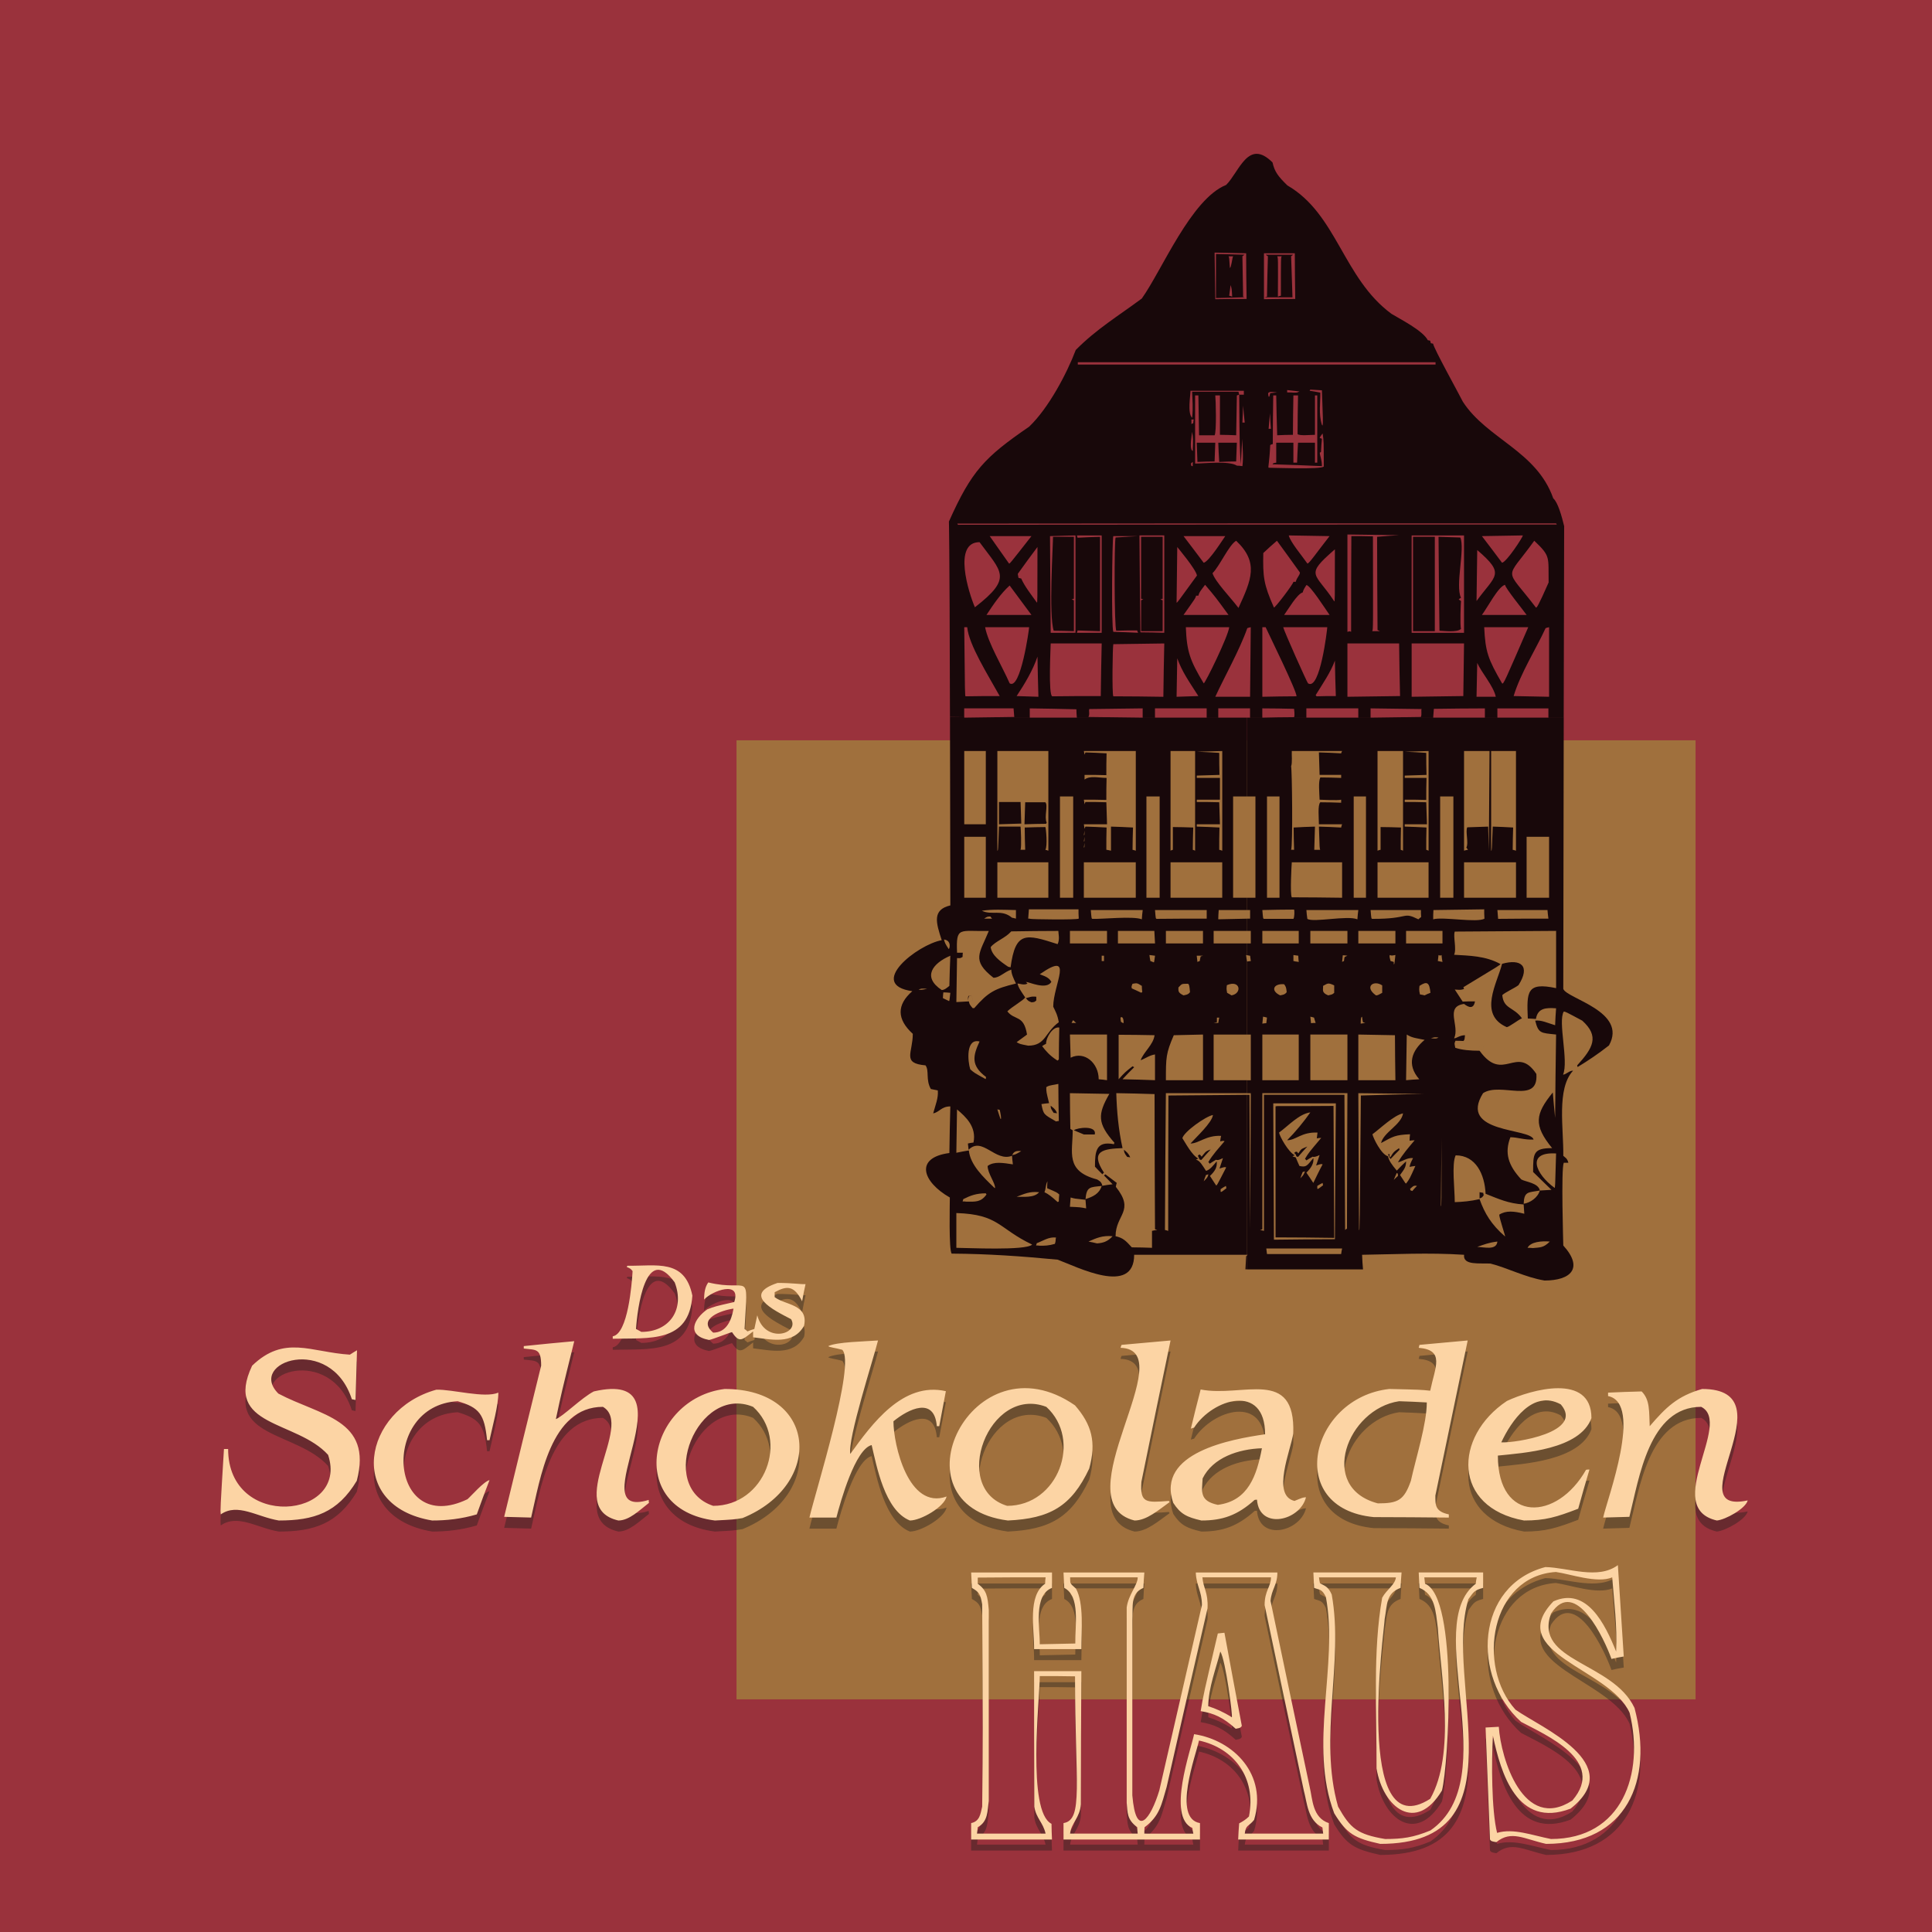
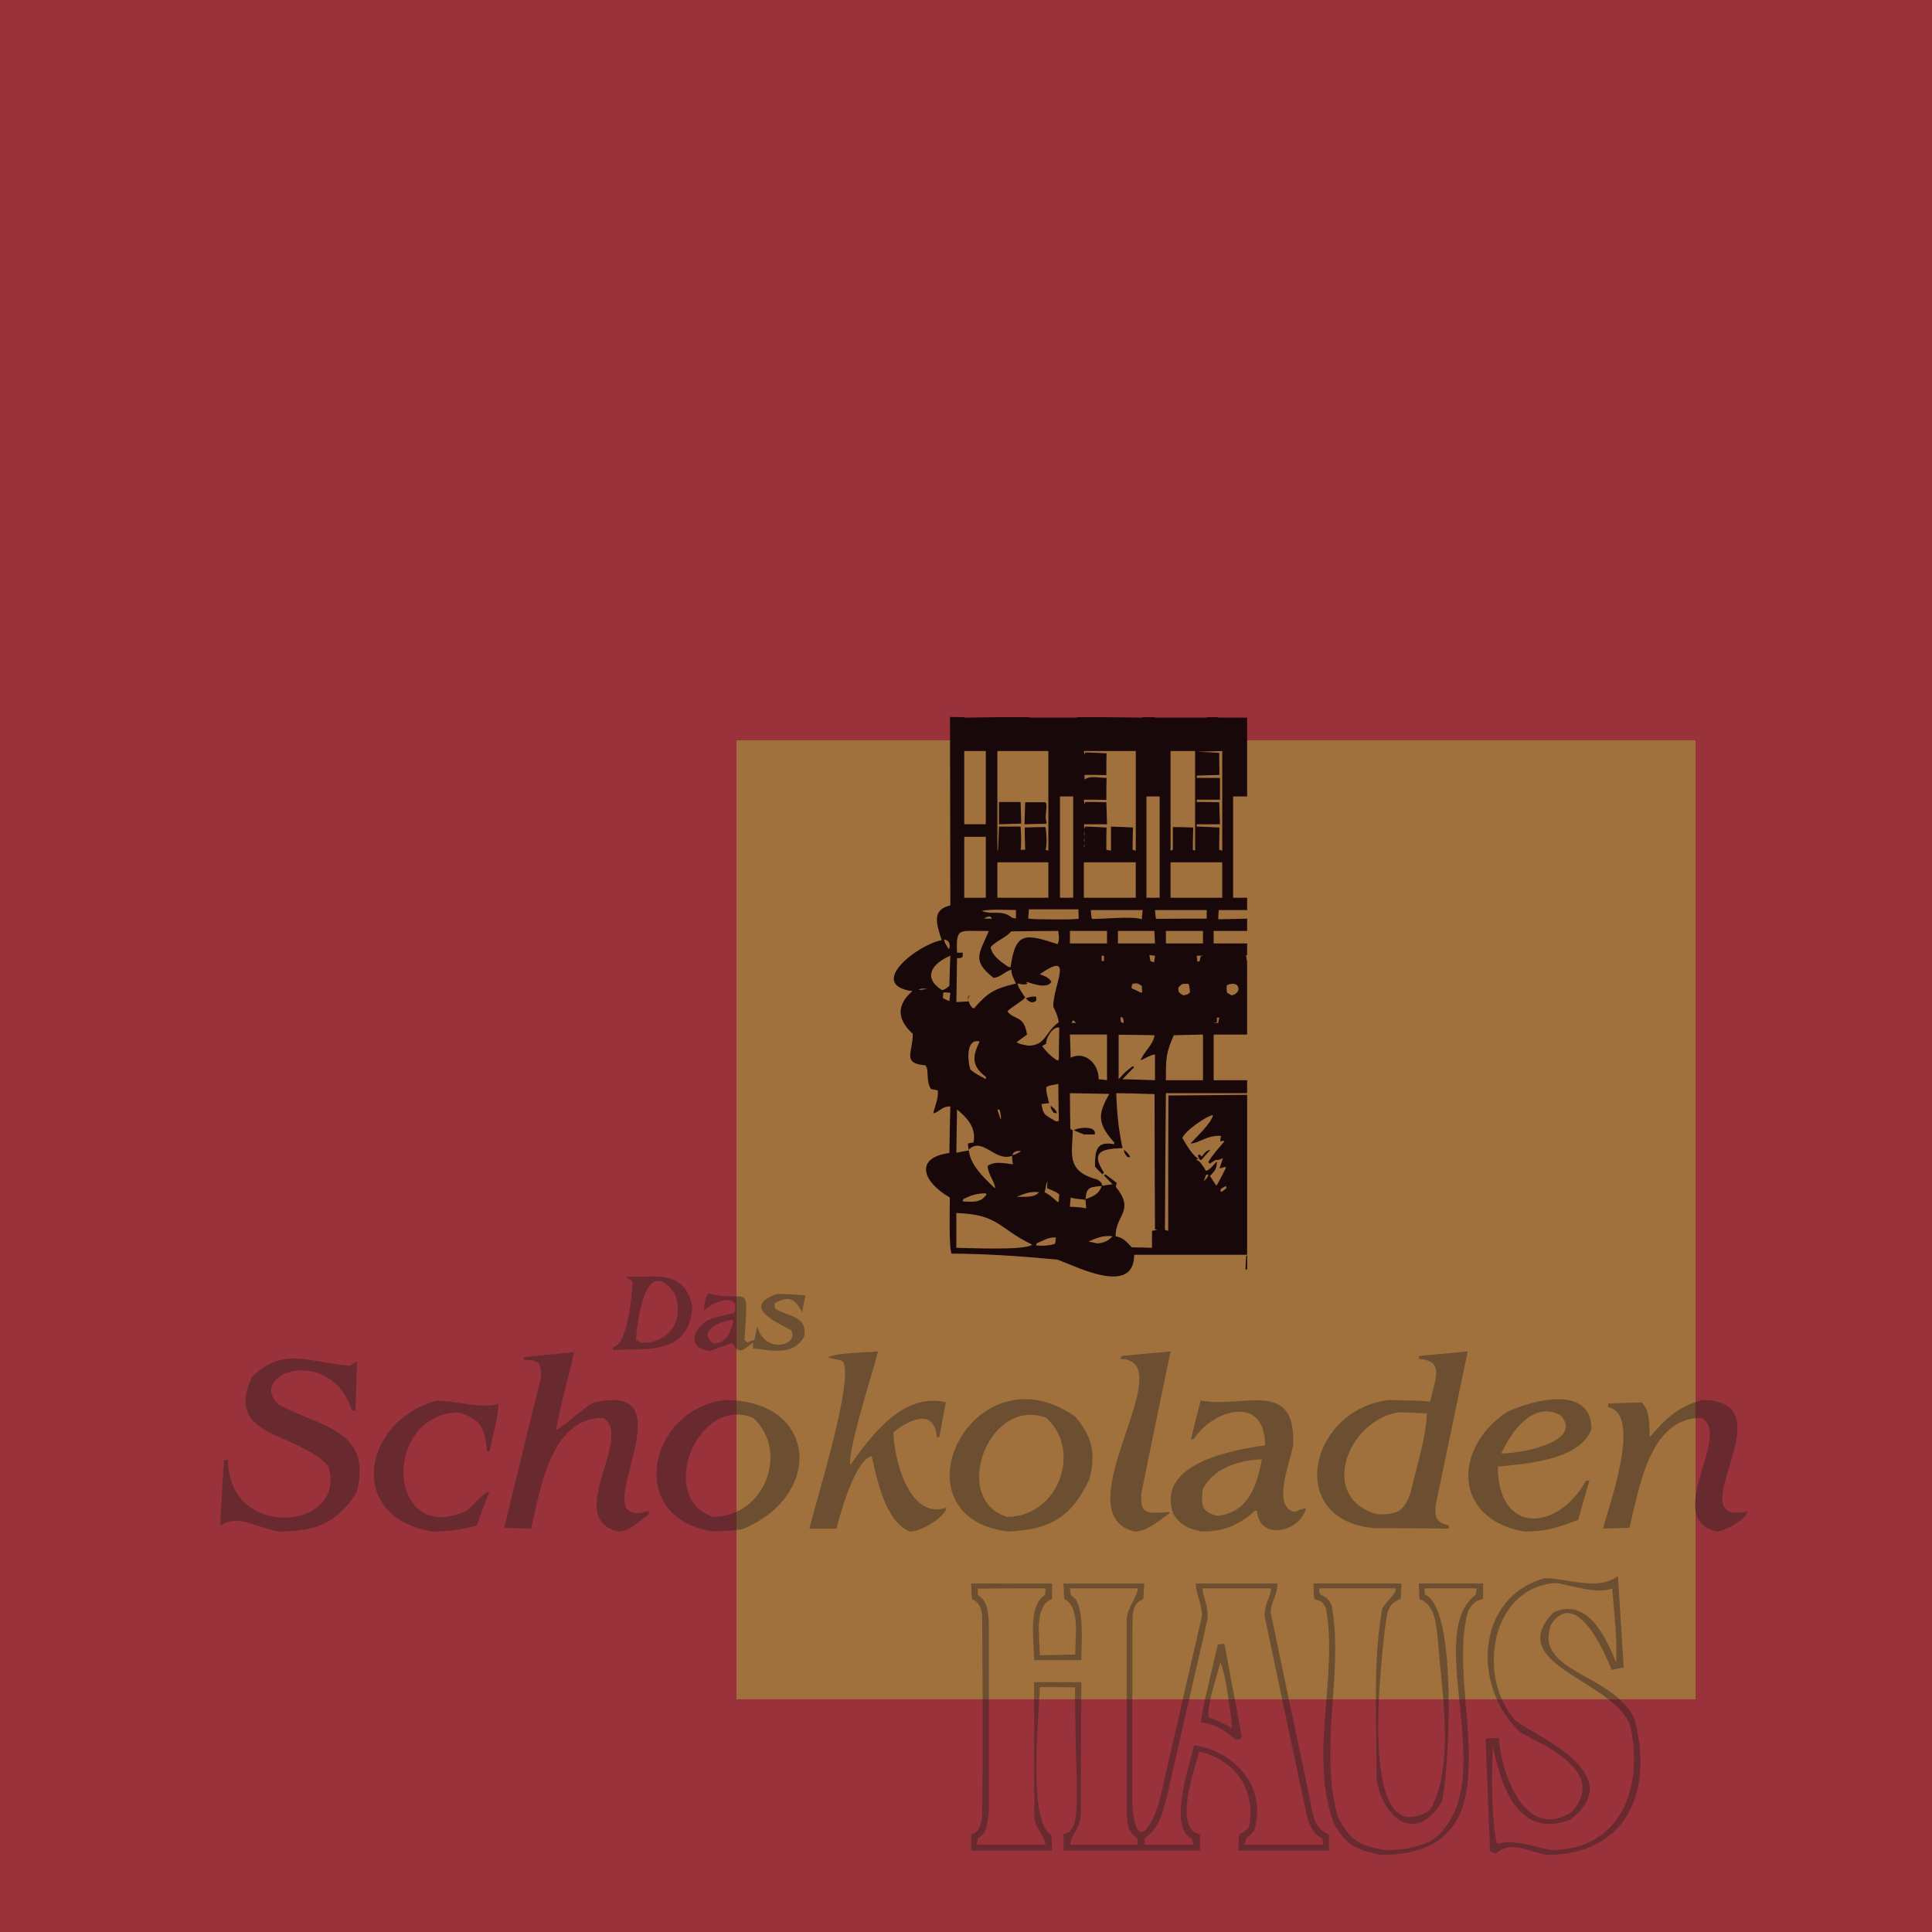
<svg xmlns="http://www.w3.org/2000/svg" version="1.1" id="Ebene_1" x="0px" y="0px" width="105.812px" height="105.812px" viewBox="0 0 105.812 105.812" enable-background="new 0 0 105.812 105.812" xml:space="preserve">
  <rect fill="#9A323C" width="105.812" height="105.812" />
  <rect x="40.337" y="40.545" fill="#A0703D" width="52.525" height="52.525" />
  <g>
    <path fill-rule="evenodd" clip-rule="evenodd" fill="#18080A" d="M68.305,39.304c-0.53,0-1.062,0-1.581,0c0-0.009,0-0.017,0-0.025   h-0.635c0,0.009,0,0.017,0,0.025c-0.952,0-1.892,0-2.831,0c0-0.009,0-0.017,0-0.025h-0.674c0,0.009,0,0.017,0,0.025   c-0.662-0.009-1.325-0.017-1.988-0.025h-1.618c0,0.009,0.001,0.017,0.002,0.025c-0.863,0-1.727,0-2.579,0c0-0.009,0-0.017,0-0.025   h-1.757c-0.612,0.009-1.223,0.017-1.834,0.025c0-0.009,0-0.017,0-0.025l-0.781-0.012c0.008,2.69,0.014,6.071,0.02,10.32   c-1.004,0.242-0.788,0.94-0.472,1.905c-1.332,0.241-4.126,2.438-1.611,2.793c-0.863,0.749-0.852,1.537,0.026,2.336   c0,1.055-0.609,1.613,0.697,1.727c0.216,0.293,0,0.787,0.292,1.295c0.128,0.025,0.254,0.051,0.381,0.077   c0.038,0.419-0.127,0.787-0.253,1.257c0.342-0.063,0.443-0.381,0.939-0.381c-0.026,0.852-0.039,1.701-0.052,2.552   c-1.918,0.254-1.485,1.574,0.025,2.438c0,0.267-0.063,2.908,0.102,3.072c2.019,0.014,3.784,0.14,5.802,0.331   c1.068,0.394,4.191,2.005,4.191-0.268c2.059,0,4.118,0,6.188,0v-8.759c-1.445,0.012-2.877,0.024-4.311,0.037   c-0.012,2.463-0.012,4.939-0.012,7.414c-0.064-0.025-0.128-0.037-0.179-0.05c0.013-2.502,0.025-5.002,0.051-7.492   c1.483,0,2.967,0,4.45,0v-0.71c-0.617,0-1.226,0-1.834,0c0-0.838,0-1.676,0-2.501c0.608,0,1.217,0,1.834,0v-4.001   c-0.003,0-0.003,0.001-0.007,0.001c-0.024-0.127-0.038-0.241-0.05-0.355c0.019,0.003,0.037,0.007,0.057,0.01V51.67   c-0.617,0-1.226,0-1.834,0c0-0.229,0-0.457,0-0.686c0.608,0,1.217,0,1.834,0v-0.67c-0.53,0.012-1.062,0.023-1.581,0.034   c0-0.178,0.013-0.342,0.025-0.507c0.518,0,1.038,0,1.556,0v-0.674c-0.256,0-0.512,0-0.768,0c0-1.854,0-3.707,0-5.548   c0.256,0,0.512,0,0.768,0V39.304L68.305,39.304z M68.305,68.745c-0.022,0.018-0.038,0.039-0.057,0.065   c-0.014,0.229-0.025,0.469-0.038,0.711c0.032,0,0.063,0,0.095,0V68.745L68.305,68.745z M52.378,68.341c0-0.636,0-1.271,0-1.905   c2.349,0.076,2.285,0.838,4.151,1.727C56.187,68.506,52.936,68.341,52.378,68.341L52.378,68.341z M61.988,68.315   c-0.344-0.382-0.495-0.521-0.89-0.61c0-1.193,1.081-1.371,0.014-2.705c0.013-0.075,0.025-0.151,0.051-0.215   c-0.216-0.165-0.419-0.318-0.622-0.47c-0.025,0.013-0.052,0.038-0.077,0.063c0.153,0.152,0.306,0.317,0.471,0.482   c-0.203,0.025-0.406,0.051-0.597,0.089c-0.128,0.432-0.482,0.596-0.889,0.724c0.013,0.165,0.025,0.33,0.038,0.508   c-0.33-0.064-0.33-0.064-0.89-0.088c0.014-0.179,0.025-0.344,0.039-0.509c0.216,0.063,0.216,0.063,0.812,0.127   c0.062-0.736,0.229-0.687,0.928-0.762c-0.053-0.254-0.204-0.292-0.293-0.354c-1.752-0.458-1.333-1.474-1.333-2.692   c-0.052-0.026-0.09-0.052-0.128-0.076c-0.012-0.66-0.025-1.308-0.025-1.956c0.712,0.014,1.435,0.026,2.159,0.039   c-0.647,1.13-0.66,1.612,0.279,2.678c-0.014,0.026-0.025,0.052-0.025,0.077c-0.979-0.19-1.041,0.381-1.041,1.231   c0.127,0.14,0.268,0.279,0.407,0.419c0.024-0.038,0.049-0.063,0.087-0.09c-0.799-1.205-0.024-1.306,1.016-1.345   c-0.227-1.016-0.316-2.069-0.342-3.01c0.697,0.014,1.397,0.026,2.096,0.052c0,2.463,0.012,4.926,0.024,7.401   c0.038,0.014,0.076,0.026,0.127,0.039c-0.102,0.013-0.204,0.024-0.291,0.05c0,0.306,0,0.609,0,0.928   C62.724,68.328,62.357,68.315,61.988,68.315L61.988,68.315z M56.947,68.226c-0.076-0.013-0.139-0.013-0.203-0.013   c0.013-0.051,0.025-0.088,0.038-0.126c0.293-0.102,0.674-0.368,1.055-0.306c-0.038,0.09,0,0.178-0.063,0.344   C57.417,68.226,57.228,68.226,56.947,68.226L56.947,68.226z M60.084,68.099c-0.165-0.038-0.317-0.076-0.47-0.101   c0.432-0.191,0.763-0.344,1.32-0.293C60.655,68.01,60.401,68.074,60.084,68.099L60.084,68.099z M52.936,65.813   c-0.076-0.013-0.153-0.013-0.216-0.013c0.012-0.051,0.025-0.089,0.038-0.127c0.405-0.203,0.724-0.317,1.232-0.317   c0.012,0.014,0.025,0.038,0.038,0.063C53.723,65.852,53.418,65.813,52.936,65.813L52.936,65.813z M57.888,65.801   c-0.28-0.255-0.471-0.406-0.686-0.507c0.088-0.191,0.051-0.382,0.165-0.598c-0.014,0.126-0.014,0.254-0.014,0.381   c0.534,0.229,0.534,0.229,0.661,0.343c-0.014,0.126-0.025,0.254-0.025,0.381C57.925,65.839,57.925,65.839,57.888,65.801   L57.888,65.801z M55.679,65.546c0.431-0.164,0.71-0.304,1.23-0.252C56.644,65.623,56.02,65.534,55.679,65.546L55.679,65.546z    M66.851,65.268c0-0.05,0-0.103,0-0.14c0.09-0.063,0.19-0.128,0.293-0.178c0,0.039,0.012,0.075,0.025,0.127   C66.89,65.294,66.89,65.294,66.851,65.268L66.851,65.268z M54.458,65.052c-0.608-0.585-1.319-1.257-1.396-2.044   c-0.229,0.038-0.456,0.076-0.685,0.127c0.012-0.8,0.024-1.587,0.037-2.374c0.482,0.406,1.08,0.952,0.902,1.814   c-0.103,0.013-0.204,0.026-0.306,0.052c0.014,0.114,0.025,0.229,0.038,0.343c0.75-0.749,1.461,0.686,2.375,0.331   c0.076-0.229,0.228-0.293,0.508-0.255c-0.33,0.19-0.33,0.19-0.508,0.215c0.013,0.166,0.025,0.331,0.051,0.509   c-0.508-0.076-1.042-0.178-1.384,0.089c0,0.406,0.444,0.964,0.405,1.219C54.485,65.064,54.472,65.052,54.458,65.052L54.458,65.052z    M66.597,64.912c-0.113-0.178-0.229-0.343-0.33-0.508c0.28-0.267,0.406-0.482,0.369-0.8c-0.179,0.216-0.369,0.47-0.585,0.521   c-0.19-0.292-0.343-0.571-0.546-0.609c0.038-0.024,0.077-0.051,0.128-0.062c-0.356-0.178-0.725-0.891-0.877-1.118   c0.089-0.355,1.271-1.194,1.676-1.27c-0.063,0.431-0.9,1.193-1.231,1.562c0.457,0,0.851-0.457,1.677-0.419   c-0.026,0.102-0.039,0.203-0.051,0.305c0.152-0.038,0.152-0.038,0.241-0.013c-0.318,0.381-0.636,0.711-0.889,1.143   c0.025,0.025,0.051,0.051,0.075,0.089c0.114-0.076,0.229-0.152,0.343-0.216c0.102,0.051,0.241-0.024,0.382-0.089   c-0.064,0.19-0.128,0.381-0.19,0.571c0.279-0.089,0.279-0.089,0.367-0.063C66.636,64.95,66.636,64.95,66.597,64.912L66.597,64.912z    M65.925,64.696c0.037-0.113,0.075-0.229,0.126-0.343c0.038-0.013,0.077-0.025,0.128-0.038   C66.152,64.48,66.064,64.557,65.925,64.696L65.925,64.696z M65.708,63.516c-0.038-0.076-0.075-0.153-0.102-0.215   c0.063-0.064,0.089-0.128,0.203,0.05c0.19-0.216,0.179-0.293,0.496-0.395c-0.178,0.191-0.344,0.381-0.508,0.572   C65.759,63.516,65.734,63.516,65.708,63.516L65.708,63.516z M61.734,63.362c-0.178-0.228-0.165-0.278-0.178-0.393   c0.102,0.088,0.254,0.189,0.344,0.419C61.835,63.376,61.785,63.362,61.734,63.362L61.734,63.362z M59.36,62.132   c-0.19-0.076-0.367-0.152-0.546-0.229c0.189-0.152,1.27-0.279,1.143,0.229C59.753,62.132,59.551,62.132,59.36,62.132L59.36,62.132z    M57.837,61.42c-0.674-0.393-0.686-0.367-0.8-0.951c0.14-0.025,0.279-0.038,0.419-0.051c-0.153-0.622-0.153-0.622-0.153-0.876   c0.114-0.077,0.114-0.077,0.661-0.178c0,0.673,0.012,1.346,0.025,2.031C57.938,61.396,57.888,61.408,57.837,61.42L57.837,61.42z    M54.79,61.269c-0.063-0.178-0.114-0.344-0.166-0.508c0.039,0,0.076,0.013,0.128,0.024C54.776,60.861,54.878,61.383,54.79,61.269   L54.79,61.269z M57.709,60.951c-0.151-0.229-0.165-0.241-0.165-0.394c0.051,0.051,0.293,0.19,0.344,0.419   C57.824,60.963,57.76,60.951,57.709,60.951L57.709,60.951z M60.173,59.109c0-0.888-0.774-1.562-1.536-1.181   c-0.014-0.431-0.025-0.851-0.039-1.269c0.674,0,1.347,0,2.031,0c0,0.825,0,1.663,0,2.501   C60.479,59.135,60.324,59.122,60.173,59.109L60.173,59.109z M61.479,59.109c0.204-0.229,0.421-0.444,0.637-0.659   c-0.039-0.025-0.064-0.038-0.09-0.052c-0.418,0.33-0.418,0.33-0.761,0.711c0-0.812,0-1.624,0-2.437   c0.647,0,1.306,0.012,1.968,0.024c-0.064,0.521-0.597,0.914-0.763,1.371c0.28-0.102,0.47-0.267,0.787-0.317c0,0.471,0,0.939,0,1.41   C62.662,59.135,62.064,59.122,61.479,59.109L61.479,59.109z M63.854,59.161c0-1.244,0-1.461,0.432-2.464   c0.533-0.013,1.066-0.024,1.6-0.037c0,0.825,0,1.663,0,2.501C65.2,59.161,64.528,59.161,63.854,59.161L63.854,59.161z    M53.953,59.085c-0.599-0.331-0.599-0.331-0.814-0.521c-0.14-0.432-0.253-1.713,0.509-1.523c-0.356,0.774-0.496,1.308,0.354,1.942   C53.99,59.109,53.99,59.109,53.953,59.085L53.953,59.085z M57.888,58.068c-0.394-0.254-0.622-0.521-0.812-0.774   c0.062-0.051,0.14-0.088,0.215-0.127c0-0.368,0.382-0.964,0.725-0.889c-0.014,0.572-0.025,1.155-0.025,1.74   C57.925,58.094,57.925,58.094,57.888,58.068L57.888,58.068z M56.312,57.269c-0.456-0.089-0.456-0.089-0.634-0.19   c0.189-0.14,0.38-0.279,0.57-0.418c-0.177-1.105-0.673-0.75-1.078-1.271c0.254-0.255,0.876-0.597,0.978-0.762   c-0.204-0.305-0.382-0.546-0.419-0.763c0.089,0,0.38,0.115,0.546,0c-0.039-0.036-0.063-0.062-0.089-0.088   c0.177,0,1.116,0.457,1.396,0c-0.141-0.279-0.471-0.343-0.636-0.419c1.931-1.346,0.737,0.571,0.737,1.776   c0.126,0.268,0.229,0.42,0.305,0.852C57.228,56.533,57.278,57.269,56.312,57.269L56.312,57.269z M58.687,56.024   c0.026-0.051,0.051-0.102,0.09-0.151c0.051,0.05,0.102,0.101,0.164,0.151C58.853,56.024,58.764,56.024,58.687,56.024L58.687,56.024   z M61.519,56.038c-0.051-0.025-0.09-0.052-0.127-0.077c-0.013-0.076-0.025-0.152-0.025-0.229   C61.544,55.593,61.557,56.063,61.519,56.038L61.519,56.038z M66.471,56.024c0.05-0.012,0.114-0.025,0.177-0.038   c0-0.088,0-0.178,0-0.254c0.039,0,0.076,0,0.127,0c-0.025,0.09-0.038,0.19-0.051,0.292C66.636,56.024,66.547,56.024,66.471,56.024   L66.471,56.024z M53.267,55.212c-0.166-0.203-0.166-0.203-0.204-0.368c-0.229,0.013-0.456,0.025-0.685,0.038   c0.012-0.812,0.024-1.612,0.037-2.412c0.178,0.013,0.178,0.013,0.305-0.063c0-0.076,0-0.152,0.012-0.229c-0.112,0-0.216,0-0.316,0   c-0.062-1.471,0.128-1.154,1.739-1.192c-0.495,1.219-0.978,1.6,0.255,2.564c0.343,0,0.584-0.317,0.977-0.445   c0,0.229,0.115,0.471,0.255,0.762c-1.155,0.28-1.511,0.458-2.286,1.347C53.317,55.212,53.291,55.212,53.267,55.212L53.267,55.212z    M56.491,54.895c-0.179-0.076-0.179-0.076-0.305-0.229c0.191-0.038,0.278-0.113,0.57-0.076c0,0.063,0,0.127,0,0.203   C56.655,54.882,56.655,54.882,56.491,54.895L56.491,54.895z M51.958,54.818c-0.114-0.051-0.216-0.102-0.317-0.152   c0-0.113,0.014-0.216,0.025-0.316c0.127,0,0.254,0.012,0.382,0.025C51.996,54.844,51.996,54.844,51.958,54.818L51.958,54.818z    M53.113,54.844c0.05-0.025,0.102-0.037,0.153-0.051c-0.014-0.102-0.025-0.19-0.039-0.279c-0.266,0-0.19,0.064-0.216,0.279   c0.014-0.089,0.038-0.178,0.063-0.254c0.051-0.012,0.102-0.025,0.152-0.025c0.014,0.089,0.025,0.178,0.039,0.279   C53.215,54.807,53.163,54.818,53.113,54.844L53.113,54.844z M64.819,54.514c-0.316-0.152-0.279-0.241-0.279-0.432   c0.204-0.203,0.14-0.203,0.533-0.203c0.063,0.076,0.063,0.076,0.102,0.457C65.073,54.488,64.921,54.488,64.819,54.514   L64.819,54.514z M67.447,54.514c-0.088-0.051-0.164-0.102-0.24-0.139c-0.038-0.217-0.038-0.217-0.014-0.42   C67.931,53.638,68.044,54.412,67.447,54.514L67.447,54.514z M62.459,54.35c-0.167-0.077-0.318-0.153-0.471-0.217   c-0.025-0.102-0.025-0.102,0.038-0.254c0.217-0.025,0.217-0.076,0.509,0.115c0,0.113,0.012,0.228,0.025,0.342   C62.496,54.375,62.496,54.375,62.459,54.35L62.459,54.35z M50.308,54.196c0.165-0.063,0.165-0.063,0.471-0.038   C50.435,54.222,50.435,54.222,50.308,54.196L50.308,54.196z M51.576,54.222c-1.091-0.724-0.481-1.474,0.472-1.879   c-0.026,0.546-0.039,1.092-0.052,1.651C51.87,54.095,51.73,54.222,51.576,54.222L51.576,54.222z M55.221,52.951   c-0.469-0.316-0.901-0.634-0.964-1.078c0.267-0.33,0.787-0.482,1.129-0.863c0.851-0.013,1.715-0.025,2.578-0.025   c0,0.152,0.088,0.457-0.039,0.724c-1.738-0.559-2.31-0.724-2.577,1.27C55.297,52.965,55.26,52.951,55.221,52.951L55.221,52.951z    M63.169,52.698c-0.063-0.025-0.115-0.051-0.165-0.063c-0.024-0.114-0.039-0.229-0.051-0.33c0.101,0.013,0.202,0.025,0.305,0.038   C63.208,52.724,63.208,52.724,63.169,52.698L63.169,52.698z M65.582,52.686c-0.013-0.115-0.026-0.229-0.039-0.343   c0.114,0,0.229,0,0.343,0c-0.051,0.013-0.088,0.025-0.127,0.037c-0.024,0.077-0.037,0.166-0.051,0.255   C65.657,52.647,65.619,52.66,65.582,52.686L65.582,52.686z M60.338,52.635c0-0.102,0-0.203,0-0.292c0.039,0,0.076,0,0.126,0   c0,0.089,0,0.19,0,0.292C60.414,52.635,60.377,52.635,60.338,52.635L60.338,52.635z M51.958,51.976   c-0.178-0.268-0.228-0.369-0.255-0.522C52.148,51.518,51.996,51.999,51.958,51.976L51.958,51.976z M58.598,51.67   c0-0.229,0-0.457,0-0.686c0.674,0,1.347,0,2.031,0c0,0.229,0,0.457,0,0.686C59.944,51.67,59.271,51.67,58.598,51.67L58.598,51.67z    M61.227,51.67c0-0.229,0-0.457,0-0.686c0.66,0,1.32,0,1.994,0c0.013,0.229,0.024,0.457,0.037,0.686   C62.571,51.67,61.9,51.67,61.227,51.67L61.227,51.67z M63.854,51.67c0-0.229,0-0.457,0-0.686c0.674,0,1.346,0,2.031,0   c0,0.229,0,0.457,0,0.686C65.2,51.67,64.528,51.67,63.854,51.67L63.854,51.67z M53.9,50.312c0.179-0.115,0.179-0.115,0.344-0.115   c0.025,0.039,0.051,0.077,0.089,0.115C54.18,50.312,54.04,50.312,53.9,50.312L53.9,50.312z M56.44,50.324   c-0.052-0.013-0.089-0.013-0.128-0.013c0.013-0.178,0.025-0.344,0.039-0.509c0.901,0,1.803,0,2.717,0c0,0.165,0,0.331,0.013,0.509   C58.954,50.388,56.478,50.349,56.44,50.324L56.44,50.324z M59.83,50.324c-0.05-0.013-0.05-0.013-0.089-0.482   c0.939,0,1.892,0,2.843,0c-0.023,0.165-0.037,0.329-0.049,0.507C62.077,50.158,60.312,50.349,59.83,50.324L59.83,50.324z    M63.348,50.324c-0.052-0.013-0.052-0.013-0.09-0.482c0.939,0,1.879,0,2.831,0c0,0.151,0,0.305,0,0.47   C65.175,50.312,64.261,50.312,63.348,50.324L63.348,50.324z M55.425,50.261c-0.571-0.482-1.105-0.114-1.65-0.381   c0.584-0.09,1.18-0.051,1.866-0.038c0,0.151,0,0.305,0,0.47C55.562,50.287,55.487,50.273,55.425,50.261L55.425,50.261z    M52.81,49.168c0-1.117,0-2.233,0-3.338c0.393,0,0.786,0,1.181,0c0,1.104,0,2.221,0,3.338   C53.596,49.168,53.202,49.168,52.81,49.168L52.81,49.168z M54.624,49.168c0-0.646,0-1.295,0-1.942c0.928,0,1.854,0,2.793,0   c0,0.647,0,1.296,0,1.942C56.478,49.168,55.552,49.168,54.624,49.168L54.624,49.168z M58.052,49.168c0-1.854,0-3.707,0-5.548   c0.242,0,0.483,0,0.725,0c0,1.841,0,3.694,0,5.548C58.535,49.168,58.294,49.168,58.052,49.168L58.052,49.168z M59.36,49.168   c0-0.646,0-1.295,0-1.942c0.939,0,1.893,0,2.844,0c0,0.647,0,1.296,0,1.942C61.253,49.168,60.3,49.168,59.36,49.168L59.36,49.168z    M62.788,49.168c0-1.854,0-3.707,0-5.548c0.241,0,0.482,0,0.724,0c0,1.841,0,3.694,0,5.548   C63.271,49.168,63.029,49.168,62.788,49.168L62.788,49.168z M64.108,49.168c0-0.646,0-1.295,0-1.942c0.939,0,1.88,0,2.832,0   c0,0.647,0,1.296,0,1.942C65.988,49.168,65.048,49.168,64.108,49.168L64.108,49.168z M54.624,46.591c0-1.828,0-3.644,0-5.459   c0.928,0,1.854,0,2.793,0c0,1.815,0,3.631,0,5.459c-0.063-0.025-0.114-0.037-0.164-0.05c0.127-0.191,0.037-1.182,0-1.245   c-0.382,0-0.762,0.014-1.131,0.025c0,0.406,0.013,0.812,0.026,1.22c-0.09,0-0.178,0-0.254,0c0.063-0.153,0.013-1.207,0-1.27   c-0.394,0-0.789,0-1.182,0C54.663,46.591,54.663,46.591,54.624,46.591L54.624,46.591z M60.592,46.541c0-0.407,0-0.813,0.013-1.22   c-0.395-0.025-0.774-0.037-1.155-0.05c-0.025,0.038-0.038,0.075-0.051,0.126c-0.013-0.088-0.026-0.178-0.038-0.254   c0.42,0,0.838,0,1.269,0c-0.012-0.405-0.024-0.812-0.037-1.205c-0.382-0.014-0.762-0.014-1.143-0.014   c-0.025,0.038-0.038,0.076-0.051,0.127c-0.013-0.089-0.026-0.178-0.038-0.254c0.406,0,0.812,0,1.231,0.013   c0-0.406,0-0.812,0.013-1.206c-0.432,0-0.902-0.14-1.206,0.09c0-0.09,0-0.179,0-0.255c0.393,0,0.786,0,1.193,0.014   c0-0.407,0-0.801,0.013-1.194c-0.395-0.025-0.774-0.038-1.155-0.051c-0.025,0.038-0.038,0.076-0.051,0.126   c-0.013-0.075-0.026-0.139-0.038-0.202c0.939,0,1.893,0,2.844,0c0,1.815,0,3.631,0,5.459c-0.063-0.025-0.127-0.037-0.178-0.05   c0-0.407,0.013-0.813,0.025-1.22c-0.407-0.025-0.812-0.037-1.206-0.05c0,0.431,0,0.875,0,1.319   C60.757,46.565,60.668,46.554,60.592,46.541L60.592,46.541z M64.108,46.591c0-1.828,0-3.644,0-5.459c0.443,0,0.889,0,1.346,0   c0,1.815,0,3.631,0,5.459c-0.051-0.025-0.088-0.037-0.127-0.05c0-0.407,0.014-0.813,0.025-1.22   c-0.381-0.012-0.748-0.025-1.116-0.025c0,0.406,0,0.825,0,1.245C64.185,46.554,64.146,46.565,64.108,46.591L64.108,46.591z    M66.774,46.541c0-0.407,0-0.813,0.014-1.22c-0.42-0.025-0.839-0.037-1.245-0.05c0-0.052,0-0.09,0-0.128c0.419,0,0.838,0,1.27,0   c-0.013-0.405-0.024-0.812-0.038-1.205c-0.419-0.014-0.825-0.014-1.231-0.014c0-0.051,0-0.089,0-0.127c0.419,0,0.838,0,1.27,0   c0-0.405,0-0.8,0-1.193c-0.432,0-0.851,0-1.27,0c0-0.051,0-0.089,0-0.127c0.406-0.013,0.825-0.024,1.245-0.038   c-0.014-0.406-0.014-0.812-0.014-1.206c-0.419-0.025-0.825-0.051-1.231-0.063c0.457-0.013,0.928-0.025,1.397-0.038   c0,1.815,0,3.631,0,5.459C66.877,46.565,66.826,46.554,66.774,46.541L66.774,46.541z M59.36,46.413   c0.012-0.089,0.025-0.177,0.038-0.253C59.398,46.413,59.398,46.413,59.36,46.413L59.36,46.413z M59.36,46.083   c0.012-0.088,0.025-0.178,0.038-0.253C59.398,46.083,59.398,46.083,59.36,46.083L59.36,46.083z M59.36,45.74   c0.012-0.088,0.025-0.178,0.038-0.254C59.398,45.74,59.398,45.74,59.36,45.74L59.36,45.74z M52.81,45.144c0-1.346,0-2.679,0-4.012   c0.393,0,0.786,0,1.181,0c0,1.333,0,2.666,0,4.012C53.596,45.144,53.202,45.144,52.81,45.144L52.81,45.144z M54.713,45.144   c0-0.405,0-0.812,0-1.219c0.393,0,0.788,0,1.182,0c0.013,0.394,0.024,0.787,0.038,1.181C55.526,45.118,55.119,45.132,54.713,45.144   L54.713,45.144z M56.109,45.144c0.013-0.405,0.025-0.812,0.039-1.205c0.367,0,0.735,0,1.104,0c0.164,0.164-0.076,0.812,0.075,1.117   c-0.012,0.013-0.025,0.037-0.038,0.062C56.896,45.118,56.504,45.132,56.109,45.144L56.109,45.144z" />
-     <path fill-rule="evenodd" clip-rule="evenodd" fill="#18080A" d="M68.305,39.304c0.053,0,0.105,0,0.159,0c0-0.009,0-0.017,0-0.025   h0.672c0,0.009,0,0.017,0,0.025c0.572-0.013,1.156-0.025,1.74-0.025l0,0h0.673c0,0.009,0,0.017,0,0.025c0.939,0,1.892,0,2.844,0   c0-0.009,0-0.017,0-0.025h0.673c0,0.009,0,0.017,0,0.025c0.611-0.009,1.225-0.017,1.839-0.025h1.591   c0,0.009-0.001,0.017-0.002,0.025c0.94,0,1.88,0,2.832,0c0-0.009,0-0.017,0-0.025h0.685c0,0.009,0,0.017,0,0.025   c0.929,0,1.855,0,2.794,0c0-0.009,0-0.017,0-0.025h0.838c-0.011,4.956-0.018,9.917-0.025,14.88   c0.178,0.533,3.542,1.231,2.502,3.098c-0.584,0.458-1.13,0.825-1.715,1.181c-0.013-0.038-0.026-0.062-0.026-0.089   c0.865-0.952,1.233-1.586,0.28-2.449c-0.926-0.496-0.926-0.496-1.016-0.496c-0.33,0.546,0.279,2.704-0.038,3.453   c0.153,0,0.367-0.24,0.547-0.215c-0.915,0.989-0.509,3.174-0.534,4.66c0.089,0.088,0.216,0.126,0.279,0.381   c-0.089,0-0.178,0-0.254,0c-0.152,0.367-0.025,4.417-0.025,4.531c1.131,1.246,0.406,1.918-1.028,1.918   c-1.066-0.178-2.043-0.699-2.958-0.928c-0.584-0.037-1.523,0.115-1.447-0.482c-1.942-0.127-3.797-0.025-5.586,0   c0.011,0.268,0.024,0.533,0.05,0.801c-2.114,0-4.229,0-6.342,0v-0.776c0.009-0.009,0.021-0.017,0.031-0.024   c-0.011,0-0.021,0-0.031,0v-8.759c0.04-0.001,0.08-0.001,0.122-0.001c0.011,2.45,0.023,4.9,0.037,7.363   c0.012-2.488,0.025-4.977,0.038-7.453c-0.064,0-0.132,0-0.197,0v-0.71c0.065,0,0.132,0,0.197,0c0-0.838,0-1.676,0-2.501   c-0.065,0-0.132,0-0.197,0v-4.001c0.062-0.013,0.124-0.024,0.197-0.024c-0.013-0.102-0.026-0.203-0.038-0.292   c-0.055-0.009-0.109-0.018-0.159-0.028V51.67c0.065,0,0.132,0,0.197,0c0-0.229,0-0.457,0-0.686c-0.065,0-0.132,0-0.197,0v-0.67   c0.053-0.001,0.105-0.002,0.159-0.003c0-0.165,0-0.318,0-0.47c-0.054,0-0.106,0-0.159,0v-0.674c0.15,0,0.301,0,0.451,0   c0-1.854,0-3.707,0-5.548c-0.15,0-0.301,0-0.451,0V39.304L68.305,39.304z M69.391,68.683c-0.013-0.102-0.026-0.202-0.038-0.305   c1.383,0,2.767,0,4.152,0c-0.026,0.103-0.039,0.203-0.052,0.305C72.096,68.683,70.735,68.683,69.391,68.683L69.391,68.683z    M83.952,68.354c-0.101-0.013-0.202-0.013-0.291-0.013c0.165-0.331,0.763-0.382,1.219-0.343   C84.537,68.341,84.358,68.315,83.952,68.354L83.952,68.354z M80.905,68.289c0.368-0.127,0.648-0.241,1.104-0.291   C81.96,68.493,81.301,68.302,80.905,68.289L80.905,68.289z M69.771,67.896c-0.012-2.489-0.025-4.977-0.037-7.466   c1.143,0,2.285,0,3.428,0c-0.025,2.476-0.038,4.951-0.051,7.44C71.993,67.871,70.876,67.883,69.771,67.896L69.771,67.896z    M69.859,67.769c0-2.398,0-4.787,0-7.173c0.076-0.038,0.166,0,3.175-0.026c0.013,2.4,0.025,4.812,0.038,7.226   C71.993,67.781,70.927,67.769,69.859,67.769L69.859,67.769z M82.429,67.719c-0.748-0.648-1.116-1.258-1.396-2.045   c-0.494,0.114-0.939,0.152-1.358,0.165c0-0.697-0.179-2.107,0.05-2.563c1.105,0,1.588,1.04,1.639,2.106   c0.711,0.279,1.243,0.533,2.082,0.584c0.025-0.736,0.241-0.646,0.889-0.763c-0.077-0.418-0.774-0.469-1.016-0.607   c-0.724-0.775-0.927-1.461-0.597-2.312c0.393,0,0.749,0.152,1.27,0.127c-0.153-0.647-4.151-0.317-2.768-2.54   c0.952-0.634,3.047,0.648,2.92-1.053c-1.093-1.639-1.815,0.533-3.11-1.271c-0.482,0-0.978-0.037-1.333-0.164   c-0.051-0.293-0.051-0.204,0.012-0.382c0.141,0,0.28,0,0.432,0.013c0.064-0.062,0.064-0.062,0.09-0.317   c-0.292,0-0.496,0.19-0.598,0.166c0.331-0.66-0.533-1.729,0.547-1.88c0.229,0.179,0.521,0.318,0.597-0.14   c-0.229,0-0.456,0-0.673,0.013c-0.153-0.229-0.292-0.444-0.432-0.66c0.101,0,0.33,0.051,0.508-0.038   c-0.014-0.038-0.025-0.063-0.039-0.089c1.994-1.206,1.994-1.206,2.032-1.27c-0.825-0.457-1.727-0.457-2.54-0.508   c0.152-0.304-0.063-1.016,0.039-1.27c1.84-0.013,3.694-0.025,5.549-0.038c0,1.041,0,2.082,0,3.136   c-1.613-0.343-1.613,0.19-1.55,1.663c0.139,0,0.292,0.014,0.444,0.025c0.102-0.608,0.558-0.621,1.105-0.584   c-0.026,0.305-0.039,0.61-0.052,0.927c-0.432-0.127-0.748-0.292-1.092-0.253c0.177,0.71,0.305,0.673,1.144,0.762   c-0.026,1.522-0.039,3.047-0.052,4.57c-0.05-0.47-0.088-0.939-0.127-1.397c-0.965,1.182-1.067,1.791-0.038,3.048   c-1.041,0-1.041,0.292-1.041,1.308c0.33,0.317,0.66,0.647,1.004,0.977c-0.217,0.014-0.433,0.026-0.636,0.038   c-0.114,0.395-0.534,0.674-0.889,0.725c0.013,0.178,0.025,0.356,0.038,0.547c-0.559-0.141-1.003-0.19-1.372,0.05   C82.111,66.715,82.468,67.744,82.429,67.719L82.429,67.719z M69.01,67.363c0.038-0.013,0.075-0.025,0.126-0.039   c0-2.488,0-4.977,0-7.453c1.55,0,3.099,0,4.66,0c-0.013,2.464-0.025,4.94-0.025,7.415c-0.037,0.025-0.076,0.052-0.102,0.077   c-0.013-2.477-0.025-4.939-0.037-7.402c-1.474,0-2.946,0-4.407,0c0,2.476,0,4.964,0,7.452   C69.149,67.388,69.072,67.376,69.01,67.363L69.01,67.363z M74.432,67.363c-0.014-2.502-0.026-5.002-0.039-7.492   c1.194,0.014,2.388,0.026,3.593,0.039c-1.155,0.025-2.31,0.051-3.453,0.089C74.47,67.413,74.47,67.413,74.432,67.363L74.432,67.363   z M78.913,66.055c0.012-1.243,0.024-2.488,0.037-3.72C78.95,66.055,78.95,66.055,78.913,66.055L78.913,66.055z M81.033,65.636   c0-0.114,0-0.229,0-0.342c0.063,0.012,0.128,0.025,0.203,0.037c0,0.039,0.013,0.076,0.025,0.127   C81.173,65.585,81.173,65.585,81.033,65.636L81.033,65.636z M77.262,65.203c-0.013-0.038-0.025-0.062-0.037-0.087   c0.113-0.091,0.178-0.217,0.38-0.166c-0.088,0.089-0.178,0.178-0.254,0.279C77.313,65.218,77.287,65.203,77.262,65.203   L77.262,65.203z M72.145,65.103c0-0.051,0-0.103,0-0.152c0.09-0.063,0.192-0.114,0.294-0.165c0,0.037,0.012,0.076,0.024,0.127   C72.184,65.128,72.184,65.128,72.145,65.103L72.145,65.103z M85.135,65.052c-1.029-0.749-1.575-1.98,0.089-1.879   C85.172,65.077,85.172,65.077,85.135,65.052L85.135,65.052z M76.97,64.798c-0.101-0.153-0.203-0.305-0.292-0.444   c0.216-0.305,0.33-0.419,0.33-0.749c-0.178,0.165-0.342,0.33-0.508,0.508c-0.278-0.33-0.432-0.546-0.481-0.787   c-0.369-0.089-0.813-1.003-0.853-1.206c0.421-0.305,1.169-1.041,1.677-1.143c-0.102,0.635-1.066,1.029-1.205,1.625   c0.66-0.355,0.748-0.444,1.587-0.482c-0.013,0.114-0.026,0.229-0.026,0.355c0.089-0.013,0.178-0.025,0.279-0.025   c-0.33,0.394-0.647,0.749-0.914,1.206c0.256-0.051,0.52-0.267,0.825-0.229c-0.152,0.305-0.152,0.305-0.19,0.482   c0.102-0.025,0.204-0.038,0.318-0.051c-0.318,0.711-0.318,0.711-0.509,0.964C76.995,64.812,76.981,64.798,76.97,64.798   L76.97,64.798z M71.893,64.734c-0.115-0.178-0.229-0.343-0.344-0.509c0.253-0.253,0.419-0.507,0.381-0.799   c-0.343,0.406-0.369,0.521-0.762,0.432c-0.076-0.165-0.14-0.318-0.203-0.47c-0.063-0.026-0.127-0.038-0.178-0.052   c0.038-0.024,0.075-0.05,0.127-0.062c-0.356-0.178-0.825-1.029-0.863-1.245c0.507-0.369,1.104-1.028,1.714-1.105   c-0.355,0.509-0.826,1.081-1.27,1.524c0.494,0,0.773-0.457,1.663-0.419c-0.014,0.102-0.025,0.203-0.039,0.317   c0.077-0.013,0.153-0.025,0.242-0.025c-0.686,0.812-0.686,0.812-0.889,1.143c0.024,0.026,0.051,0.051,0.076,0.089   c0.114-0.075,0.229-0.14,0.344-0.203c0.088,0.038,0.252-0.025,0.38-0.09c-0.064,0.192-0.128,0.382-0.19,0.572   c0.279-0.089,0.279-0.089,0.356-0.063c-0.18,0.33-0.343,0.673-0.509,1.016C71.917,64.761,71.905,64.747,71.893,64.734   L71.893,64.734z M76.335,64.62c0.051-0.127,0.103-0.254,0.165-0.381c0.063,0.038,0.063,0.038,0.063,0.165   C76.488,64.467,76.412,64.544,76.335,64.62L76.335,64.62z M71.218,64.531c0.04-0.114,0.077-0.229,0.128-0.343   c0.038-0.013,0.075-0.025,0.127-0.038C71.396,64.341,71.384,64.366,71.218,64.531L71.218,64.531z M76.119,63.427   c-0.037-0.076-0.076-0.14-0.101-0.203c0.024-0.013,0.063-0.013,0.101-0.013c-0.037,0.09-0.037,0.09,0.024,0.178   c0.18-0.305,0.204-0.317,0.483-0.508c0,0.025,0.013,0.052,0.026,0.089c-0.165,0.165-0.33,0.331-0.495,0.509   C76.144,63.453,76.133,63.439,76.119,63.427L76.119,63.427z M71.003,63.337c-0.038-0.126-0.038-0.126-0.127-0.189   c0.089-0.076,0.089-0.076,0.164-0.063c0.014,0.026,0.038,0.051,0.064,0.089c0.19-0.292,0.153-0.229,0.496-0.381   c-0.18,0.189-0.343,0.381-0.509,0.57C71.054,63.351,71.028,63.337,71.003,63.337L71.003,63.337z M69.136,59.161   c0-0.838,0-1.676,0-2.501c0.662,0,1.32,0,1.993,0c0,0.825,0,1.663,0,2.501C70.456,59.161,69.798,59.161,69.136,59.161   L69.136,59.161z M71.765,59.161c0-0.838,0-1.676,0-2.501c0.674,0,1.346,0,2.031,0c0,0.825,0,1.663,0,2.501   C73.11,59.161,72.438,59.161,71.765,59.161L71.765,59.161z M74.393,59.161c0-0.838,0-1.676,0-2.501   c0.661,0.013,1.333,0.024,2.006,0.037c0,0.813,0.014,1.638,0.025,2.464C75.739,59.161,75.065,59.161,74.393,59.161L74.393,59.161z    M77.008,59.161c0.013-0.838,0.026-1.676,0.038-2.501c0.292,0.19,0.559,0.203,0.979,0.292c-0.699,0.583-1.004,1.346-0.294,2.157   C77.491,59.122,77.249,59.135,77.008,59.161L77.008,59.161z M81.071,57.511c0.051-0.025,0.102-0.039,0.165-0.051   c0.013-0.09,0.025-0.178,0.051-0.254c-0.089,0.012-0.165,0.024-0.241,0.05c-0.025,0.052-0.039,0.103-0.051,0.165   c0.012-0.062,0.025-0.113,0.051-0.165c0.076-0.025,0.152-0.038,0.241-0.05c-0.025,0.076-0.038,0.164-0.051,0.254   C81.173,57.472,81.122,57.485,81.071,57.511L81.071,57.511z M78.366,56.863c0.216-0.064,0.216-0.064,0.42-0.039   C78.658,56.888,78.658,56.888,78.366,56.863L78.366,56.863z M82.519,56.254c-1.574-0.699-0.521-2.4-0.254-3.467   c1.028-0.293,1.573,0.114,0.9,1.168c-0.216,0.165-0.736,0.395-0.888,0.546c0.075,0.775,0.622,0.634,1.078,1.27   C83.141,55.859,82.646,56.254,82.519,56.254L82.519,56.254z M69.136,56.063c0.014-0.128,0.026-0.255,0.039-0.382   c0.063,0.013,0.141,0.025,0.216,0.051c-0.013,0.103-0.026,0.203-0.038,0.306C69.275,56.038,69.2,56.051,69.136,56.063   L69.136,56.063z M71.802,56.038c-0.011-0.128-0.024-0.241-0.037-0.356c0.062,0.013,0.128,0.025,0.203,0.051   c0.025,0.09,0.051,0.19,0.089,0.292C71.968,56.024,71.88,56.024,71.802,56.038L71.802,56.038z M74.521,56.063   c0.012-0.331,0.012-0.331,0.076-0.382c0.011,0.102,0.024,0.203,0.05,0.305c0.038,0.013,0.076,0.026,0.128,0.038   C74.685,56.038,74.597,56.051,74.521,56.063L74.521,56.063z M70.114,54.514c-0.546-0.254-0.369-0.66,0.216-0.609   c0.088,0.127,0.114,0.152,0.14,0.432C70.368,54.488,70.216,54.488,70.114,54.514L70.114,54.514z M72.743,54.514   c-0.382-0.152-0.268-0.304-0.28-0.52c0.241-0.115,0.241-0.204,0.609-0.026c0,0.127,0,0.267,0,0.407   C72.971,54.463,72.971,54.463,72.743,54.514L72.743,54.514z M75.358,54.514c-0.661-0.471-0.127-0.863,0.343-0.546   c0,0.127,0,0.267,0,0.407C75.445,54.514,75.445,54.514,75.358,54.514L75.358,54.514z M78.024,54.514   c-0.09-0.025-0.179-0.038-0.255-0.051c-0.062-0.253-0.039-0.33-0.025-0.469c0.42-0.28,0.546-0.179,0.598,0.381   C78.227,54.412,78.126,54.463,78.024,54.514L78.024,54.514z M76.335,52.812c0-0.051,0-0.089,0-0.127   c-0.063-0.025-0.126-0.038-0.177-0.051c-0.064-0.255-0.064-0.255-0.039-0.33c0.09,0.038,0.09,0.038,0.305,0   C76.373,52.812,76.373,52.812,76.335,52.812L76.335,52.812z M70.965,52.66c-0.051-0.013-0.089-0.025-0.127-0.025   c0-0.114,0-0.229,0-0.33c0.089,0.013,0.177,0.025,0.267,0.038c0,0.114,0.013,0.228,0.024,0.343   C71.066,52.673,71.015,52.66,70.965,52.66L70.965,52.66z M73.505,52.686c0.012-0.128,0.024-0.254,0.037-0.368   c0.076,0,0.165,0.013,0.254,0.025c-0.19,0.089-0.152,0.025-0.19,0.292C73.567,52.647,73.529,52.66,73.505,52.686L73.505,52.686z    M78.874,52.66c-0.051-0.013-0.088-0.025-0.127-0.025c0.014-0.114,0.026-0.229,0.039-0.33c0.088,0.038,0.088,0.038,0.164,0   c0.014,0.127,0.026,0.253,0.052,0.381C78.95,52.673,78.913,52.66,78.874,52.66L78.874,52.66z M69.136,51.67   c0-0.229,0-0.457,0-0.686c0.662,0,1.32,0,1.993,0c0,0.229,0,0.457,0,0.686C70.456,51.67,69.798,51.67,69.136,51.67L69.136,51.67z    M71.765,51.67c0-0.229,0-0.457,0-0.686c0.674,0,1.346,0,2.031,0c0,0.229,0,0.457,0,0.686C73.11,51.67,72.438,51.67,71.765,51.67   L71.765,51.67z M74.393,51.67c0-0.229,0-0.457,0-0.686c0.673,0,1.347,0,2.031,0c0,0.229,0,0.457,0,0.686   C75.739,51.67,75.065,51.67,74.393,51.67L74.393,51.67z M77.008,51.67c0-0.229,0-0.457,0-0.686c0.66,0,1.321,0,1.994,0   c0,0.229,0,0.457,0,0.686C78.329,51.67,77.668,51.67,77.008,51.67L77.008,51.67z M69.225,50.324   c-0.05-0.013-0.05-0.013-0.089-0.482c0.572-0.013,1.156-0.026,1.74-0.026c0.025,0.052,0.025,0.42-0.038,0.509   C70.292,50.324,69.759,50.324,69.225,50.324L69.225,50.324z M71.601,50.324c-0.026-0.166-0.04-0.331-0.052-0.482   c0.939,0,1.892,0,2.844,0c-0.025,0.165-0.038,0.329-0.051,0.507C73.796,50.121,71.917,50.54,71.601,50.324L71.601,50.324z    M75.155,50.324c-0.052-0.013-0.052-0.013-0.09-0.482c0.915,0,1.828,0,2.756,0c0,0.126,0,0.254,0.012,0.381   c-0.05,0.038-0.103,0.076-0.151,0.126C76.78,49.905,77.249,50.337,75.155,50.324L75.155,50.324z M78.493,50.349   c0-0.178,0-0.342,0.014-0.507c0.927-0.013,1.853-0.026,2.78-0.039c0,0.165,0,0.331,0.014,0.509   C80.905,50.553,79.027,50.196,78.493,50.349L78.493,50.349z M82.049,50.324c-0.013-0.166-0.025-0.331-0.039-0.482   c0.915,0,1.828,0,2.743,0c0.013,0.151,0.026,0.305,0.051,0.47C83.877,50.312,82.963,50.312,82.049,50.324L82.049,50.324z    M69.391,49.168c0-1.854,0-3.707,0-5.548c0.229,0,0.457,0,0.685,0c0,1.841,0,3.694,0,5.548   C69.848,49.168,69.62,49.168,69.391,49.168L69.391,49.168z M70.749,49.144c-0.102-0.178-0.014-1.753,0-1.918   c0.914,0,1.828,0,2.756,0c0,0.647,0,1.296,0,1.942C72.577,49.156,71.663,49.144,70.749,49.144L70.749,49.144z M74.14,49.168   c0-1.854,0-3.707,0-5.548c0.215,0,0.443,0,0.672,0c0,1.841,0,3.694,0,5.548C74.583,49.168,74.354,49.168,74.14,49.168L74.14,49.168   z M75.445,49.168c0-0.646,0-1.295,0-1.942c0.928,0,1.854,0,2.795,0c0,0.647,0,1.296,0,1.942   C77.3,49.168,76.373,49.168,75.445,49.168L75.445,49.168z M78.874,49.168c0-1.854,0-3.707,0-5.548c0.242,0,0.482,0,0.725,0   c0,1.841,0,3.694,0,5.548C79.356,49.168,79.116,49.168,78.874,49.168L78.874,49.168z M80.183,49.168c0-0.646,0-1.295,0-1.942   c0.939,0,1.892,0,2.845,0c0,0.647,0,1.296,0,1.942C82.074,49.168,81.122,49.168,80.183,49.168L80.183,49.168z M83.61,49.168   c0-1.117,0-2.233,0-3.338c0.406,0,0.813,0,1.231,0c0,1.104,0,2.221,0,3.338C84.424,49.168,84.017,49.168,83.61,49.168L83.61,49.168   z M70.712,46.541c0.1-0.242,0.05-4.432,0-4.571c0.075-0.19,0.023-0.673,0.037-0.838c0.914,0,1.828,0,2.756,0   c-0.026,0.038-0.039,0.076-0.052,0.127c-0.406-0.025-0.813-0.038-1.219-0.051c0.014,0.406,0.024,0.812,0.038,1.231   c0.394,0,0.787,0,1.181,0c0,0.052,0,0.102,0,0.165c-0.381-0.012-0.762-0.025-1.143-0.025c-0.114,0.24-0.052,0.813-0.038,1.219   c0,0,1.041,0.051,1.181,0c0,0.051,0,0.102,0,0.165c-0.381-0.013-0.762-0.024-1.143-0.024c-0.152,0.151-0.076,0.875-0.076,1.205   c0.419,0,0.838,0,1.271,0c-0.026,0.051-0.039,0.114-0.052,0.178c-0.406-0.025-0.813-0.037-1.219-0.05   c0.038,1.23,0.038,1.23,0.076,1.27c-0.114,0-0.229,0-0.33,0c0.013-0.433,0.025-0.852,0.038-1.27   c-0.394,0.013-0.788,0.024-1.168,0.05c0,0.406,0.012,0.812,0.025,1.22C70.812,46.541,70.762,46.541,70.712,46.541L70.712,46.541z    M75.445,46.591c0-1.828,0-3.644,0-5.459c0.457,0,0.928,0,1.397,0c0,1.815,0,3.631,0,5.459c-0.05-0.025-0.088-0.037-0.127-0.05   c0-0.407,0-0.813,0.014-1.22c-0.382-0.012-0.749-0.025-1.117-0.025c0,0.406,0,0.825,0,1.245   C75.549,46.554,75.496,46.565,75.445,46.591L75.445,46.591z M78.112,46.541c0-0.407,0-0.813,0.014-1.22   c-0.406-0.025-0.801-0.037-1.193-0.05c0-0.052,0-0.09,0-0.128c0.405,0,0.812,0,1.218,0c-0.012-0.405-0.024-0.812-0.038-1.205   c-0.393-0.014-0.787-0.014-1.18-0.014c0-0.051,0-0.089,0-0.127c0.393,0,0.787,0,1.18,0.013c0-0.406,0-0.812,0.014-1.206   c-0.406,0-0.801,0-1.193,0c0-0.051,0-0.089,0-0.127c0.393-0.013,0.787-0.024,1.193-0.038c-0.014-0.406-0.014-0.812-0.014-1.206   c-0.393-0.025-0.787-0.051-1.18-0.063c0.431-0.013,0.862-0.025,1.308-0.038c0,1.815,0,3.631,0,5.459   C78.188,46.565,78.15,46.554,78.112,46.541L78.112,46.541z M80.183,46.591c0-1.828,0-3.644,0-5.459c0.457,0,0.927,0,1.396,0   c-0.013,1.815-0.025,3.631-0.037,5.459c-0.014-0.444-0.027-0.889-0.039-1.319c-0.381,0.013-0.762,0.024-1.144,0.038   c-0.112,0.215,0.09,0.889-0.05,1.104c0.025,0.039,0.05,0.076,0.089,0.128C80.323,46.554,80.247,46.565,80.183,46.591L80.183,46.591   z M81.667,46.591c0-1.828,0-3.644,0-5.459c0.444,0,0.902,0,1.36,0c0,1.815,0,3.631,0,5.459c-0.064-0.025-0.128-0.037-0.18-0.05   c0-0.407,0.014-0.813,0.025-1.22c-0.382-0.025-0.748-0.037-1.116-0.05C81.706,46.591,81.706,46.591,81.667,46.591L81.667,46.591z" />
-     <path fill-rule="evenodd" clip-rule="evenodd" fill="#18080A" d="M52.028,39.267c-0.025-10.437-0.057-10.503-0.057-10.704   c1.243-2.781,1.953-3.517,4.392-5.193c1.066-1.016,2.07-2.92,2.554-4.202c1.129-1.143,2.336-1.867,3.618-2.819   c1.104-1.549,2.703-5.459,4.62-6.221c0.724-0.724,1.207-2.564,2.539-1.231c0.115,0.521,0.319,0.774,0.812,1.257   c2.719,1.574,3.048,5.079,5.702,7.034c0.431,0.266,1.726,0.914,1.992,1.447c0.039,0,0.076,0.013,0.128,0.025   c0.013,0.039,0.025,0.088,0.037,0.14c0.039,0,0.076,0.013,0.127,0.025c0,0.203,1.46,2.832,1.625,3.174   c1.321,2.044,4.038,2.691,4.952,5.295c0.253,0.215,0.47,0.99,0.597,1.523c-0.01,3.486-0.019,6.974-0.025,10.462h-0.838   c0-0.169,0-0.325,0-0.482c-0.938,0-1.865,0-2.794,0c0,0.157,0,0.313,0,0.482h-0.685c0-0.169,0-0.325,0-0.482   c-0.939,0-1.866,0.013-2.794,0.025c-0.012,0.145-0.024,0.3-0.036,0.457h-1.591c0.305-0.004,0.609-0.009,0.917-0.013   c0.062-0.165,0-0.343,0.038-0.433c-0.94-0.012-1.867-0.024-2.794-0.037c0,0.157,0,0.313,0,0.482h-0.673c0-0.169,0-0.325,0-0.482   c-0.952,0-1.904,0-2.844,0c0,0.157,0,0.313,0,0.482h-0.673c0.051-0.09,0-0.445,0-0.457c-0.584-0.013-1.168-0.025-1.74-0.025   c0,0.157,0,0.313,0,0.482h-0.672c0-0.169,0-0.325,0-0.482c-0.585,0-1.168,0-1.74,0c0,0.157,0,0.313,0,0.482h-0.635   c0-0.169,0-0.325,0-0.482c-0.952,0-1.892,0-2.831,0c0,0.157,0,0.313,0,0.482h-0.674c0-0.169,0-0.325,0-0.482   c-0.976,0.013-1.955,0.025-2.919,0.037c-0.051,0.09,0.037,0.268-0.051,0.433c0.328,0.004,0.654,0.009,0.981,0.013h-1.618   c-0.012-0.145-0.023-0.288-0.023-0.433c-0.852-0.024-1.701-0.037-2.554-0.05c0,0.157,0,0.313,0,0.482h-1.757   c0.304-0.004,0.605-0.009,0.908-0.013c-0.013-0.165-0.025-0.318-0.038-0.47c-0.901,0-1.803,0-2.704,0c0,0.157,0,0.313,0,0.482   L52.028,39.267L52.028,39.267z M52.886,38.136c-0.039-0.014-0.039-0.014-0.076-3.784c0.05,0,0.101,0,0.163,0   c0.09,0.965,1.132,2.604,1.779,3.771C54.13,38.122,53.508,38.122,52.886,38.136L52.886,38.136z M55.679,38.122   c0.456-0.685,0.89-1.421,1.142-2.158c0.015,0.725,0.026,1.461,0.051,2.197C56.465,38.148,56.072,38.136,55.679,38.122   L55.679,38.122z M57.633,38.136c-0.229-0.052-0.089-2.691-0.089-2.896c0.928,0,1.854,0,2.794,0   c-0.025,0.952-0.038,1.918-0.051,2.882C59.398,38.122,58.509,38.122,57.633,38.136L57.633,38.136z M60.974,38.136   c-0.077-0.127-0.039-2.717,0-2.856c0.927-0.014,1.853-0.025,2.792-0.039c-0.025,0.966-0.038,1.942-0.051,2.921   C62.802,38.148,61.887,38.136,60.974,38.136L60.974,38.136z M64.439,38.161c0.011-0.711,0.024-1.41,0.037-2.107   c0.268,0.748,0.647,1.27,1.156,2.068C65.226,38.136,64.832,38.148,64.439,38.161L64.439,38.161z M66.559,38.161   c0.482-1.054,1.347-2.59,1.753-3.759c0.062-0.025,0.126-0.037,0.19-0.051c-0.013,1.27-0.026,2.54-0.038,3.81   C67.828,38.161,67.193,38.161,66.559,38.161L66.559,38.161z M69.136,38.161c0-1.27,0-2.54,0-3.81c0.052,0,0.115,0,0.18,0   c0.112,0.254,1.751,3.581,1.688,3.784C70.381,38.136,69.759,38.148,69.136,38.161L69.136,38.161z M72.106,38.136   c-0.024-0.025-0.038-0.052-0.05-0.064c0.368-0.596,0.825-1.257,1.054-1.892c0.013,0.647,0.025,1.296,0.051,1.942   C72.806,38.122,72.45,38.122,72.106,38.136L72.106,38.136z M73.796,38.161c0-0.979,0-1.955,0-2.921c0.94,0,1.88,0,2.831,0   c0.013,0.952,0.026,1.918,0.051,2.882C75.713,38.136,74.748,38.148,73.796,38.161L73.796,38.161z M77.313,38.161   c0-0.979,0-1.955,0-2.921c0.952,0,1.904,0,2.869,0c-0.014,0.952-0.025,1.918-0.039,2.882   C79.192,38.136,78.252,38.148,77.313,38.161L77.313,38.161z M80.867,38.161c0.014-0.622,0.027-1.245,0.038-1.854   c0.229,0.52,0.902,1.282,1.016,1.854C81.566,38.161,81.21,38.161,80.867,38.161L80.867,38.161z M82.899,38.122   c0.367-1.23,1.244-2.615,1.751-3.72c0.063-0.025,0.129-0.037,0.191-0.051c0,1.27,0,2.54,0,3.81   C84.194,38.148,83.547,38.136,82.899,38.122L82.899,38.122z M55.297,37.425c-0.405-0.927-1.181-2.209-1.344-3.073   c0.799,0,1.599,0,2.41,0C56.363,34.467,55.895,37.818,55.297,37.425L55.297,37.425z M65.925,37.425   c-0.75-1.245-0.928-1.74-0.979-3.073c0.788,0,1.574,0,2.375,0C67.27,34.848,65.988,37.462,65.925,37.425L65.925,37.425z    M71.638,37.425c-0.063-0.064-1.296-2.819-1.359-3.073c0.8,0,1.602,0,2.413,0C72.691,34.453,72.298,37.856,71.638,37.425   L71.638,37.425z M82.265,37.425c-0.762-1.32-0.914-1.714-0.978-3.073c0.799,0,1.601,0,2.411,0   C82.429,37.272,82.341,37.502,82.265,37.425L82.265,37.425z M57.544,34.657c-0.013-1.766-0.025-3.53-0.037-5.295   c0.457-0.013,0.927-0.025,1.396-0.038c0,1.777,0,3.555,0,5.333C58.445,34.657,57.989,34.657,57.544,34.657L57.544,34.657z    M58.979,34.657c0.014-0.052,0.024-0.089,0.038-0.128c0.406,0.014,0.812,0.026,1.231,0.039c0-1.727,0-3.454,0-5.168   c-0.419,0.013-0.825,0.025-1.231,0.051c-0.014-0.051-0.024-0.089-0.038-0.127c0.444,0,0.901,0,1.358,0c0,1.777,0,3.555,0,5.333   C59.881,34.657,59.424,34.657,58.979,34.657L58.979,34.657z M60.974,34.605c-0.114-0.278-0.063-5.115,0-5.243   c0.443,0,0.9,0,1.357,0c-0.418,0.025-0.825,0.051-1.232,0.076c-0.076,0.203-0.076,4.951,0.039,5.104   c0.381-0.014,0.763-0.014,1.143-0.014c0.012,0.039,0.025,0.076,0.051,0.128C61.874,34.631,61.417,34.619,60.974,34.605   L60.974,34.605z M62.459,34.631c-0.026-1.777-0.038-3.542-0.053-5.307c0.445,0,0.902,0,1.359,0c0,1.777,0,3.555,0,5.333   C63.321,34.645,62.89,34.631,62.459,34.631L62.459,34.631z M77.313,34.657c0-1.778,0-3.556,0-5.333c0.952,0,1.904,0,2.869,0   c0,1.777,0,3.555,0,5.333C79.218,34.657,78.266,34.657,77.313,34.657L77.313,34.657z M73.796,34.605c0-1.776,0-3.555,0-5.332   c0.94,0.013,1.88,0.025,2.831,0.038c-0.405,0.025-0.812,0.051-1.206,0.089c0,1.701,0.014,3.402,0.024,5.104   c0.04,0.014,0.077,0.039,0.129,0.064c-0.14,0-0.279,0-0.419,0c0.05-0.09,0.05-0.09,0.038-5.193   c-0.394-0.013-0.788-0.013-1.182-0.013c-0.013,1.739-0.013,3.491-0.013,5.243C73.923,34.568,73.923,34.568,73.796,34.605   L73.796,34.605z M57.709,34.543c-0.279-0.864-0.037-4.635-0.037-5.143c0.38,0,0.762,0,1.143,0c0,1.13,0,2.26,0,3.39   c-0.051,0.013-0.09,0.025-0.128,0.039c0.038,0.013,0.077,0.024,0.128,0.05c0,0.559,0,1.117,0,1.689   C58.445,34.556,58.078,34.543,57.709,34.543L57.709,34.543z M62.496,34.568c0-0.572,0-1.131,0-1.689   c0.039-0.025,0.075-0.037,0.126-0.05c-0.051-0.014-0.087-0.026-0.126-0.039c0-1.13,0-2.26,0-3.39c0.394,0,0.787,0,1.181,0   c0,1.13,0,2.26,0,3.39c-0.051,0.013-0.089,0.025-0.127,0.039c0.038,0.013,0.076,0.024,0.127,0.05c0,0.559,0,1.117,0,1.689   C63.283,34.568,62.89,34.568,62.496,34.568L62.496,34.568z M77.389,34.568c0-1.727,0-3.454,0-5.168c0.395,0,0.787,0,1.193,0   c0,1.714,0,3.441,0,5.168C78.176,34.568,77.783,34.568,77.389,34.568L77.389,34.568z M78.837,34.543   c-0.025-1.714-0.039-3.429-0.051-5.143c0.393,0.013,0.786,0.025,1.193,0.038c0.268,0.635-0.293,2.629,0.037,3.301   c-0.05,0.025-0.089,0.051-0.126,0.09c0.037,0.024,0.076,0.05,0.126,0.088c-0.012,0.038-0.063,1.358,0,1.524   C79.802,34.657,79.039,34.543,78.837,34.543L78.837,34.543z M54.028,33.679c0.367-0.559,0.786-1.181,1.269-1.611   c0.394,0.532,0.787,1.065,1.194,1.611C55.665,33.679,54.84,33.679,54.028,33.679L54.028,33.679z M64.819,33.679   c0.66-0.927,0.66-0.927,0.686-1.054c0.038,0,0.077,0,0.128,0c0.05-0.178,0.05-0.178,0.367-0.597   c0.571,0.673,0.571,0.673,1.283,1.65C66.457,33.679,65.633,33.679,64.819,33.679L64.819,33.679z M70.33,33.679   c0.216-0.291,0.71-1.155,1.016-1.231c0.051-0.164,0.051-0.164,0.203-0.405c0.203,0,1.028,1.294,1.27,1.637   C71.98,33.679,71.154,33.679,70.33,33.679L70.33,33.679z M81.161,33.679c0.316-0.419,0.899-1.562,1.268-1.65   c0,0.165,1.004,1.396,1.182,1.65C82.786,33.679,81.973,33.679,81.161,33.679L81.161,33.679z M67.791,33.247   c-0.382-0.508-1.244-1.396-1.384-1.854c0.405-0.406,0.889-1.535,1.295-1.777c1.257,1.193,0.837,2.132,0.126,3.682   C67.816,33.272,67.803,33.26,67.791,33.247L67.791,33.247z M69.771,33.272c-0.57-1.282-0.608-1.688-0.583-2.983   c0.24-0.229,0.495-0.458,0.748-0.673c0.42,0.571,0.839,1.156,1.258,1.739c0,0.152-0.165,0.267-0.229,0.509   c-0.051,0-0.089,0-0.127,0C70.838,31.978,69.823,33.311,69.771,33.272L69.771,33.272z M84.118,33.272   c-1.738-2.285-1.702-1.408-0.09-3.656c0.916,0.863,0.762,0.889,0.787,2.285C84.245,33.196,84.156,33.311,84.118,33.272   L84.118,33.272z M53.393,33.26c-0.343-0.8-1.219-3.567,0.255-3.567C54.854,31.344,55.487,31.635,53.393,33.26L53.393,33.26z    M56.782,32.993c-0.33-0.457-0.684-0.913-0.85-1.307c-0.051-0.014-0.102-0.026-0.152-0.039c-0.014-0.076-0.027-0.153-0.039-0.216   c0.357-0.495,0.711-0.991,1.079-1.473C56.82,33.044,56.82,33.044,56.782,32.993L56.782,32.993z M64.439,33.007   c0.011-1.017,0.024-2.032,0.037-3.048c0.026,0.038,1.028,1.22,1.079,1.562C64.477,33.007,64.477,33.007,64.439,33.007   L64.439,33.007z M73.072,32.93c-1.041-1.6-1.663-1.37,0.038-2.844C73.11,32.955,73.11,32.955,73.072,32.93L73.072,32.93z    M80.867,32.917c0.014-0.939,0.027-1.866,0.038-2.793C82.468,31.47,81.909,31.482,80.867,32.917L80.867,32.917z M55.26,30.86   c-0.355-0.508-0.712-1.002-1.055-1.498c0.763,0,1.524,0,2.286,0C55.297,30.886,55.297,30.886,55.26,30.86L55.26,30.86z    M71.601,30.86c-0.319-0.456-0.928-1.168-1.018-1.536c0.737,0.013,1.485,0.025,2.235,0.038C72.158,30.2,71.663,30.924,71.601,30.86   L71.601,30.86z M65.925,30.822c-0.369-0.495-0.737-0.978-1.105-1.46c0.763,0,1.523,0,2.285,0   C67.017,29.477,66.229,30.746,65.925,30.822L65.925,30.822z M82.265,30.822c-0.367-0.495-0.736-0.978-1.104-1.46   c0.748-0.013,1.497-0.025,2.245-0.038C83.382,29.451,82.53,30.759,82.265,30.822L82.265,30.822z M52.466,28.74   c-0.013-0.025-0.025-0.051-0.038-0.063c10.932-0.013,21.863-0.013,32.796-0.013c0.012,0.013,0.024,0.038,0.037,0.063   C74.329,28.728,63.397,28.728,52.466,28.74L52.466,28.74z M69.479,25.617c-0.039-0.064,0.037-0.19,0.089-1.245   c0.038-0.024,0.089-0.037,0.14-0.051c0-0.889,0.012-1.776,0.025-2.665c0.05,0,0.101,0,0.164,0c0.014,0.723,0.025,1.447,0.052,2.183   c0.278-0.013,0.571-0.025,0.862-0.025c0-0.724,0.014-1.446,0.026-2.157c0.076,0,0.165,0,0.254,0   c-0.014,0.697-0.025,1.408-0.025,2.119c0.102,0.103,0.735,0.038,0.952,0.038c0-0.724,0-1.446,0-2.157c0.038,0,0.077,0,0.126,0   c0,1.218,0,2.45,0,3.682c-0.049,0-0.088,0-0.126,0c0-0.368,0-0.736,0-1.092c-0.317,0-0.622,0-0.927,0   c-0.025,0.355-0.038,0.724-0.052,1.092c-0.075,0-0.139,0-0.202,0c0-0.368,0-0.736,0-1.092c-0.317,0-0.636,0-0.94,0   c0,0.355,0,0.724,0,1.092c-0.164,0.025-0.164,0.025-0.203,0.089c0.902,0.024,1.803,0.062,2.705,0.101   c0-0.367-0.115-0.571-0.115-0.735c0.014-0.014,0.039-0.025,0.064-0.039c0.013-0.241,0.025-0.482,0.051-0.723   c-0.051-0.026-0.089-0.039-0.127-0.052c0.051-0.089,0.102-0.165,0.166-0.24c0.062,0.418,0.062,0.418,0.062,1.814   C72.337,25.719,69.745,25.617,69.479,25.617L69.479,25.617z M65.29,25.527c-0.052-0.012-0.052-0.012-0.064-0.139   c0.025-0.038,0.064-0.063,0.102-0.09C65.327,25.553,65.327,25.553,65.29,25.527L65.29,25.527z M67.74,25.502   c-0.419-0.278-1.803-0.113-2.286-0.113c0-1.245,0-2.489,0-3.732c0.051,0,0.115,0,0.179,0c0.012,0.723,0.024,1.447,0.037,2.183   c0.279,0,0.56,0,0.851,0c0.115-0.177,0.064-1.992,0.038-2.183c0.077,0,0.165,0,0.254,0c0,0.711,0,1.434,0,2.157   c0.292,0,0.585,0.013,0.89,0.025c0.013-0.735,0.024-1.46,0.038-2.183c0.038-0.014,0.076-0.026,0.127-0.039   c-0.013-0.063-0.025-0.114-0.039-0.165c-0.85,0-1.7,0-2.538,0c0.012,0.419,0.062,0.889,0,1.435c-0.268-0.266-0.09-1.205-0.09-1.485   c0.965,0,1.943,0,2.922,0c0,0.063,0,0.141,0,0.216c-0.09,0-0.18,0-0.255,0c0.024,2.832,0.024,2.832,0.089,3.81   c0.025-0.471,0.051-0.939,0.076-1.396c0.012,0.432,0.076,0.978,0.012,1.497C67.942,25.516,67.842,25.502,67.74,25.502L67.74,25.502   z M65.582,25.299c-0.013-0.354-0.026-0.71-0.039-1.053c0.331,0,0.673,0,1.016,0c-0.012,0.343-0.025,0.685-0.038,1.027   C66.204,25.273,65.886,25.286,65.582,25.299L65.582,25.299z M66.774,25.299c-0.025-0.354-0.038-0.71-0.051-1.053   c0.33,0,0.674,0,1.017,0c-0.014,0.343-0.025,0.685-0.038,1.027C67.384,25.273,67.08,25.286,66.774,25.299L66.774,25.299z    M65.29,24.677c-0.153-0.151-0.014-0.863,0-1.028c0.062,0.382,0.062,0.382,0.037,1.054C65.313,24.689,65.302,24.677,65.29,24.677   L65.29,24.677z M69.479,23.484c0.024-0.293,0.05-0.572,0.075-0.852c0.014,0.279,0.026,0.559,0.052,0.852   C69.555,23.484,69.517,23.484,69.479,23.484L69.479,23.484z M72.399,23.268c-0.191-0.597-0.076-1.244-0.089-1.765   c-0.204-0.038-0.394-0.076-0.584-0.102c0.013-0.025,0.025-0.051,0.038-0.063c0.203,0.013,0.419,0.025,0.635,0.038   c0.063,1.677,0.063,1.677,0.039,1.931C72.425,23.293,72.413,23.281,72.399,23.268L72.399,23.268z M65.251,23.23   c0-0.089,0-0.178,0-0.255c0.039,0,0.076,0,0.127,0c-0.012,0.064-0.025,0.128-0.025,0.203C65.313,23.191,65.276,23.205,65.251,23.23   L65.251,23.23z M68.044,23.142c0.014-0.317,0.027-0.623,0.039-0.927c0.025,0.304,0.051,0.609,0.089,0.927   C68.122,23.142,68.083,23.142,68.044,23.142L68.044,23.142z M69.479,21.719c-0.014-0.062-0.025-0.127-0.025-0.189   c0.114-0.115,0.24-0.051,0.495-0.038c-0.126,0.012-0.255,0.024-0.381,0.038C69.517,21.744,69.517,21.744,69.479,21.719   L69.479,21.719z M70.876,21.503c-0.127-0.012-0.255-0.012-0.381-0.012c0-0.052,0-0.09,0-0.128c0.217,0.026,0.443,0.051,0.673,0.076   C71.04,21.503,71.04,21.503,70.876,21.503L70.876,21.503z M59.03,19.967c0-0.051,0-0.089,0-0.128c6.525,0,13.052,0,19.592,0   c0,0.039,0,0.077,0,0.128C72.082,19.967,65.556,19.967,59.03,19.967L59.03,19.967z M66.559,16.387   c-0.012-0.851-0.025-1.701-0.038-2.553c0.572,0.013,1.144,0.026,1.728,0.038c0,0.825,0.012,1.664,0.025,2.501   C67.702,16.373,67.13,16.373,66.559,16.387L66.559,16.387z M69.225,16.387c0-0.838,0-1.677,0-2.515c0.559,0,1.117,0,1.689,0   c0,0.825,0.013,1.664,0.024,2.501C70.368,16.373,69.798,16.373,69.225,16.387L69.225,16.387z M66.597,16.323   c0-0.812,0-1.613,0-2.413c0.521,0.014,1.041,0.026,1.575,0.039c-0.05,0.025-0.089,0.05-0.128,0.088   c0.014,0.737,0.027,1.474,0.039,2.209C68.21,16.285,68.21,16.285,66.597,16.323L66.597,16.323z M69.265,16.285   c0.037-0.013,0.075-0.025,0.126-0.039c0.013-0.735,0.025-1.472,0.05-2.209c-0.05-0.038-0.088-0.062-0.125-0.088   c0.508,0,1.015,0,1.522,0c-0.051,0.025-0.089,0.05-0.126,0.088c0.023,0.749,0.05,1.499,0.075,2.248   C70.278,16.285,69.771,16.285,69.265,16.285L69.265,16.285z M67.321,16.196c0.024-0.203,0.051-0.394,0.076-0.584   c0.063,0.203,0.063,0.203,0.088,0.634C67.423,16.222,67.372,16.209,67.321,16.196L67.321,16.196z M69.987,16.246   c0.012-2.119,0.012-2.119-0.038-2.209c0.076,0,0.165,0,0.253,0c-0.05,0.051-0.05,0.051-0.05,2.159   C70.089,16.209,70.038,16.222,69.987,16.246L69.987,16.246z M67.359,14.673c-0.038-0.585-0.038-0.585-0.076-0.636   c0.076,0,0.164,0,0.254,0C67.485,14.114,67.436,14.673,67.359,14.673L67.359,14.673z" />
-     <path fill-rule="evenodd" clip-rule="evenodd" fill="#18080A" d="M54.536,40.954c0.012-0.127,0.025-0.254,0.037-0.381   C54.573,40.954,54.573,40.954,54.536,40.954L54.536,40.954z M65.378,21.566c0.014-0.024,0.025-0.051,0.038-0.063   c0.8,0,1.601,0.013,2.412,0.026C67.003,21.542,66.19,21.554,65.378,21.566L65.378,21.566z M71.676,21.529c0.14,0,0.28,0,0.431,0   C71.956,21.529,71.815,21.529,71.676,21.529L71.676,21.529z" />
  </g>
  <g>
    <g opacity="0.4">
      <path fill-rule="evenodd" clip-rule="evenodd" fill="#1D1D1B" d="M75.594,101.591c-1.396-0.309-1.825-0.536-2.522-1.678    c-1.423-3.756,0.241-8.104-0.456-11.847c-0.216-0.442-0.336-0.376-0.645-0.496c-0.014-0.282-0.027-0.563-0.04-0.846    c1.61,0,3.22,0,4.83,0c-0.027,0.282-0.04,0.563-0.054,0.846c-0.805,0.295-0.725,0.898-0.872,1.703    c0,0.443-1.731,12.559,2.495,9.849c1.409-2.482,0.577-6.775,0.417-9.365c-0.121-0.926-0.148-1.838-1.006-2.187    c-0.015-0.282-0.028-0.563-0.041-0.846c1.167,0,2.348,0,3.528,0c0,0.282,0,0.563,0,0.846c-0.497,0.133-0.51,0.215-0.805,0.617    C79.028,92.735,83.482,101.591,75.594,101.591L75.594,101.591z M84.677,101.591c-1.208-0.269-1.905-0.765-2.724-0.094    c-0.242-0.04-0.295-0.054-0.349-0.147c-0.081-2.054-0.161-4.093-0.242-6.132c0.242-0.014,0.483-0.027,0.725-0.04    c0.107,1.717,1.343,5.782,4.025,4.038c1.892-2.187-1.502-3.609-2.804-4.307c-2.737-2.469-2.496-7.474,1.328-8.48    c1.261,0.028,2.871,0.713,3.972-0.106c0.107,1.663,0.214,3.327,0.322,5.005c-0.229,0.04-0.457,0.08-0.672,0.134    c-0.362-1.02-1.972-4.548-3.313-2.482c-0.953,2.631,3.395,2.644,4.575,5.166C90.58,98.143,89.077,101.591,84.677,101.591    L84.677,101.591z M53.188,101.35c0-0.309,0-0.604,0-0.899c0.469-0.094,0.51-0.496,0.604-0.898c0.04-3.892,0.04-3.892,0-11.083    c-0.094-0.576-0.188-0.684-0.563-0.898c-0.014-0.282-0.027-0.563-0.04-0.846c1.476,0,2.951,0,4.427,0c0,0.282,0,0.563,0,0.846    c-1.033,0.389-0.657,2.227-0.67,3.086c0.644-0.014,1.287-0.026,1.945-0.041c-0.014-1.006,0.281-2.603-0.604-3.045    c-0.014-0.282-0.027-0.563-0.041-0.846c1.476,0,2.952,0,4.428,0c-0.027,0.282-0.04,0.563-0.054,0.846    c-0.725,0.309-0.563,0.992-0.604,1.784c0,3.193,0,6.387,0,9.58c0.201,2.415,1.006,1.274,1.476-0.269    c0.778-3.395,1.557-6.775,2.335-10.156c0-0.752-0.309-1.061-0.336-1.785c1.489,0,2.979,0,4.468,0c0,0.697-0.322,0.912-0.375,1.557    c0.711,3.395,1.422,6.789,2.146,10.197c0.16,0.67,0.147,1.677,1.047,1.972c0,0.296,0,0.591,0,0.899c-1.664,0-3.314,0-4.965,0    c0.014-0.295,0.027-0.59,0.054-0.886c0.188-0.095,0.376-0.215,0.537-0.376c0.415-2.12-0.819-3.743-2.737-4.159    c-0.161,0.778-1.476,4.267,0.054,4.521c0,0.296,0,0.591,0,0.899c-2.495,0-4.991,0-7.474,0c0-0.309,0-0.604,0-0.899    c1.101-0.175,0.631-2.146,0.631-8.037c-0.645-0.014-1.288-0.014-1.932-0.014c0,1.302-0.712,7.421,0.644,8.092    c0,0.281,0.014,0.563,0.026,0.858C56.139,101.35,54.663,101.35,53.188,101.35L53.188,101.35z M75.861,101.322    c-1.516-0.255-1.905-0.576-2.576-1.771c-1.087-3.798,0.322-7.903-0.349-11.62c-0.201-0.455-0.389-0.469-0.644-0.617    c-0.026-0.106-0.041-0.215-0.054-0.321c1.396,0,2.805,0,4.213,0c-0.041,0.402-0.51,0.671-0.752,1.113    c-0.522,2.925-0.295,6.266-0.309,9.352c0.363,2.174,2.174,3.556,3.583,1.208c0.362-1.395,0.912-10.6-0.926-11.324    c-0.014-0.121-0.026-0.242-0.04-0.349c0.952,0,1.905,0,2.871,0c-0.027,0.106-0.041,0.228-0.054,0.349    c-3.006,2.254,1.637,10.667-2.482,13.511C77.405,101.241,76.801,101.322,75.861,101.322L75.861,101.322z M84.945,101.322    c-1.033-0.201-2.053-0.604-2.952-0.336c-0.309-1.234-0.309-3.891-0.229-5.326c0.43,2.053,1.329,5.112,4.254,3.998    c3.14-2.468-1.65-4.44-3.019-5.42c-2.147-2.375-1.369-7.312,2.214-7.541c0.778,0.108,2.267,0.645,3.085,0.296    c0.095,1.288,0.282,2.67,0.215,4.065c-0.604-1.503-1.609-3.569-3.435-2.751c-2.724,2.831,3.086,3.65,4.173,6.104    C90.07,97.74,88.85,101.322,84.945,101.322L84.945,101.322z M53.509,101.027c0.014-0.121,0.027-0.241,0.041-0.349    c0.576-0.322,0.523-0.899,0.604-1.436c0-3.489,0-6.978,0-10.466c-0.067-0.752-0.107-1.06-0.604-1.436c0-0.121,0-0.229,0-0.335    c1.234-0.014,2.469-0.014,3.716-0.014c-0.014,0.106-0.026,0.228-0.026,0.349c-0.979,0.657-0.591,2.496-0.604,3.582    c0.857,0,1.717,0,2.589,0c0-0.992,0.147-2.508-0.296-3.313c-0.389-0.335-0.295-0.282-0.321-0.617c1.234,0,2.469,0,3.703,0    c0,0.429-0.51,0.938-0.604,1.649c0,3.556,0,7.125,0,10.694c0.054,0.536,0,0.912,0.576,1.342c0,0.107,0.015,0.228,0.027,0.349    c-1.234,0-2.469,0-3.703,0c0.067-0.591,0.537-0.858,0.59-1.61c0-2.429,0.015-4.856,0.027-7.286c-0.872,0-1.731,0-2.589,0    c0,2.47,0,4.938,0.013,7.421c0.095,0.63,0.483,0.872,0.617,1.476C56.005,101.027,54.757,101.027,53.509,101.027L53.509,101.027z     M62.673,101.027c0-0.121,0-0.241,0.014-0.349c0.845-0.631,0.926-1.262,1.207-2.2c0.738-3.274,1.489-6.534,2.241-9.795    c0.04-0.872-0.229-1.073-0.281-1.69c1.247,0,2.495,0,3.756,0c0,0.51-0.349,0.725-0.349,1.517    c0.711,3.381,1.422,6.762,2.146,10.156c0.188,0.684,0.201,1.623,1.02,2.025c0.014,0.107,0.027,0.215,0.041,0.336    c-1.436,0-2.871,0-4.294,0c0.054-0.496,0.215-0.376,0.51-0.752c0.738-2.469-1.101-4.36-3.286-4.695    c-0.162,0.832-1.504,4.521-0.095,5.139c0.013,0.094,0.026,0.201,0.054,0.309C64.457,101.027,63.558,101.027,62.673,101.027    L62.673,101.027z M67.678,95.285c-0.685-0.618-1.181-0.846-1.919-0.967c0.147-0.885,0.147-0.885,0.939-4.253    c0.12-0.013,0.241-0.026,0.362-0.04c0.308,1.69,0.63,3.394,0.952,5.099C67.946,95.271,67.771,95.258,67.678,95.285L67.678,95.285z     M67.463,94.654c-0.47-0.296-0.872-0.47-1.288-0.604c0-0.993,0.442-2.12,0.658-2.992C67.128,91.487,67.53,94.694,67.463,94.654    L67.463,94.654z M15.271,83.88c-1.207-0.201-2.254-0.979-3.18-0.335c-0.027-0.269-0.027-0.269,0.175-3.582    c0.067,0,0.147,0,0.228,0c0,4.48,6.642,3.824,5.475,0.321c-1.718-1.904-5.756-1.516-4.16-4.884    c1.771-1.703,3.207-0.737,5.354-0.604c0.121-0.08,0.255-0.161,0.39-0.241c-0.027,0.899-0.054,1.812-0.081,2.724    c-0.066-0.014-0.134-0.027-0.201-0.041c-1.167-3.595-5.769-2.052-4.025-0.308c2.308,1.221,5.18,1.395,4.294,4.776    C18.491,83.451,17.202,83.88,15.271,83.88L15.271,83.88z M23.67,83.88c-4.75-0.791-3.811-6.051,0.228-7.164    c0.887-0.026,2.643,0.482,3.395,0.161c0,0.725-0.309,1.784-0.483,2.603c-0.053,0-0.094,0-0.134,0    c-0.147-1.422-0.416-1.784-1.609-2.134c-4.28,0.229-3.784,7.447,0.536,5.367c0.229-0.201,0.886-0.966,1.207-1.047    c-0.241,0.617-0.47,1.248-0.697,1.879C25.239,83.8,24.435,83.88,23.67,83.88L23.67,83.88z M33.866,83.88    c-3.031-0.697,0.899-5.231-0.846-6.226c-2.884,0-3.434,3.972-3.931,6.065c-0.496-0.014-0.993-0.026-1.476-0.041    c0.671-2.764,1.342-5.527,2.025-8.278c0-0.952-0.268-0.858-0.952-0.939c0-0.053,0-0.094,0-0.134    c0.913-0.094,1.838-0.188,2.765-0.269c-0.698,2.818-0.698,2.818-1.007,4.267c0.362-0.12,1.422-1.18,2.079-1.516    c5.622-1.288-0.898,7.138,3.006,5.944c0,0.054,0,0.106,0.014,0.16C35.007,83.33,34.457,83.88,33.866,83.88L33.866,83.88z     M39.153,83.88c-4.951-0.63-3.663-6.682,0.536-7.205c5.099,0,5.447,5.246,0.979,7.071C40.173,83.826,40.173,83.826,39.153,83.88    L39.153,83.88z M49.833,83.88c-1.383-0.55-1.825-3.005-2.094-4.132c-0.898,0.215-1.704,3.086-1.932,3.972    c-0.496,0-0.993,0-1.476,0c0.322-1.396,2.55-8.439,1.798-9.19c-0.322-0.095-0.725-0.135-0.766-0.202    c0.457-0.229,2.013-0.255,2.725-0.309c-0.242,0.979-1.678,5.407-1.517,6.213c1.181-1.638,2.872-3.972,5.232-3.436    c-0.12,0.631-0.241,1.274-0.362,1.919c-0.053,0-0.094,0-0.133,0c-0.135-1.65-1.558-0.939-2.376-0.269    c0,1.274,0.818,4.87,2.912,4.119C51.711,83.143,50.437,83.88,49.833,83.88L49.833,83.88z M55.199,83.88    c-6.493-0.845-1.944-10.196,3.677-6.306c0.912,1.047,1.181,2.013,0.778,3.461C58.675,83.115,57.493,83.772,55.199,83.88    L55.199,83.88z M62.136,83.88c-4.011-0.993,2.697-9.351-0.764-9.458c0.013-0.055,0.026-0.107,0.054-0.161    c0.885-0.081,1.784-0.162,2.683-0.242c-0.536,2.576-1.073,5.151-1.597,7.742c-0.081,1.18,0.255,1.14,1.503,1.047    c0.014,0.013,0.027,0.04,0.04,0.066C63.465,83.29,62.807,83.88,62.136,83.88L62.136,83.88z M65.799,83.88    c-0.805-0.187-1.14-0.349-1.542-0.966c-0.953-2.75,3.166-3.488,5.03-3.757c0-2.817-2.857-1.959-3.89-0.362    c-0.068,0.014-0.122,0.026-0.176,0.054c0.176-0.725,0.349-1.435,0.537-2.146c2.294,0.456,5.205-1.247,5.071,2.415    c-0.134,0.898-1.207,3.381,0.067,3.69c0.456-0.188,0.456-0.188,0.631-0.202c-0.322,1.302-2.562,1.812-2.684,0.135    c-0.055,0-0.094,0-0.134,0.014C67.771,83.599,66.953,83.88,65.799,83.88L65.799,83.88z M83.469,83.88    c-3.917-0.711-3.877-4.588-0.938-6.547c1.314-0.617,4.629-1.557,4.629,0.938c-0.631,1.731-3.717,1.906-5.125,2.053    c0,3.717,3.246,3.583,4.829,0.778c0.054-0.013,0.121-0.013,0.188-0.013c-0.215,0.711-0.416,1.422-0.617,2.146    C85.24,83.693,84.637,83.88,83.469,83.88L83.469,83.88z M94.028,83.88c-3.032-0.697,0.898-5.354-0.858-6.226    c-2.858,0-3.395,3.904-3.932,6.024c-0.482,0.015-0.966,0.027-1.436,0.041c0.215-1.007,2.214-6.267,0.269-6.655    c0-0.067,0-0.134,0-0.188c0.604-0.027,1.222-0.054,1.839-0.067c0.469,0.47,0.401,1.113,0.442,1.905    c0.898-1.046,1.516-1.65,2.871-2.04c4.857,0-1.489,6.95,2.495,6.105C95.611,83.223,94.498,83.84,94.028,83.88L94.028,83.88z     M75.244,83.693c-4.924-0.471-3.501-6.535,0.846-7.019c1.704,0.041,1.704,0.041,2.24,0.095c0.269-1.302,0.818-2.228-0.63-2.348    c0.013-0.055,0.026-0.107,0.041-0.161c0.871-0.081,1.757-0.162,2.642-0.242c-0.589,2.831-1.181,5.662-1.771,8.493    c0,0.51-0.026,0.872,0.737,1.033c0,0.054,0,0.107,0,0.175C77.981,83.706,76.613,83.693,75.244,83.693L75.244,83.693z     M39.059,83.076c-3.14-1.047-0.832-6.683,2.188-5.422C43.245,79.466,41.891,83.076,39.059,83.076L39.059,83.076z M55.159,83.076    c-3.126-0.953-1.006-6.629,2.146-5.422C59.292,79.466,57.95,83.076,55.159,83.076L55.159,83.076z M66.698,83.021    c-1.021-0.214-0.872-0.725-0.832-1.449c0.563-1.14,1.959-1.609,3.247-1.649C68.831,81.397,68.375,82.808,66.698,83.021    L66.698,83.021z M75.46,82.94c-3.314-0.872-1.664-5.178,1.166-5.595c0.496,0.014,1.007,0.04,1.517,0.068    c0,1.167-0.591,3.019-0.872,4.293C76.896,82.78,76.56,82.94,75.46,82.94L75.46,82.94z M82.222,79.601    c0.536-1.154,1.73-2.926,3.261-2.08C86.796,79.05,82.973,79.641,82.222,79.601L82.222,79.601z M38.831,73.992    c-1.302-0.256-0.805-1.181-0.094-1.678c0.416-0.161,0.416-0.161,1.476-0.402c0.402-1.207-1.221-0.617-1.65-0.134    c0-0.389,0.054-0.698,0.229-0.939c2.294,0.563,2.173-0.818,1.985,2.549c0.054,0.041,0.107,0.081,0.161,0.135    c0.12-0.054,0.241-0.094,0.376-0.135c0.053-0.255,0.107-0.509,0.16-0.751c0.417,1.584,2.335,1.033,1.853,0.215    c-1.007-0.523-2.685-1.342-0.739-1.986c0.806,0,1.262,0.081,1.53,0.067c-0.066,0.309-0.134,0.617-0.188,0.939    C43.5,71.014,43.11,71,42.427,71.376c0,0.08,0,0.174,0,0.269c0.563,0.442,1.864,0.375,1.61,1.569    c-0.604,1.073-1.839,0.738-2.791,0.63c0-0.107,0-0.214,0-0.321c-0.604,0.47-0.751,0.657-1.154,0.04    C40.024,73.562,39.019,73.965,38.831,73.992L38.831,73.992z M33.559,73.925c0-0.054,0-0.094,0-0.135    c0.831-0.134,1.046-2.857,1.087-3.568c-0.107-0.134-0.107-0.134-0.322-0.229c0.013-0.026,0.026-0.054,0.04-0.066    c1.583,0.026,3.14-0.402,3.556,1.637C37.744,74.18,35.558,73.871,33.559,73.925L33.559,73.925z M39.059,73.59    c-0.898-0.752,0.47-1.234,1.114-1.315C40.065,72.919,39.783,73.59,39.059,73.59L39.059,73.59z M35.128,73.549    c-0.107-0.054-0.201-0.107-0.295-0.161c0.066-1.046,0.522-4.763,2.119-2.549C37.516,72.301,36.685,73.549,35.128,73.549    L35.128,73.549z" />
    </g>
    <g>
-       <path fill-rule="evenodd" clip-rule="evenodd" fill="#FCD4A4" d="M75.594,100.986c-1.396-0.309-1.825-0.536-2.522-1.677    c-1.423-3.757,0.241-8.104-0.456-11.847c-0.216-0.443-0.336-0.377-0.645-0.497c-0.014-0.281-0.027-0.563-0.04-0.845    c1.61,0,3.22,0,4.83,0c-0.027,0.281-0.04,0.563-0.054,0.845c-0.805,0.296-0.725,0.899-0.872,1.704    c0,0.442-1.731,12.559,2.495,9.848c1.409-2.482,0.577-6.775,0.417-9.364c-0.121-0.926-0.148-1.839-1.006-2.188    c-0.015-0.281-0.028-0.563-0.041-0.845c1.167,0,2.348,0,3.528,0c0,0.281,0,0.563,0,0.845c-0.497,0.134-0.51,0.216-0.805,0.617    C79.028,92.131,83.482,100.986,75.594,100.986L75.594,100.986z M84.677,100.986c-1.208-0.268-1.905-0.764-2.724-0.094    c-0.242-0.04-0.295-0.053-0.349-0.146c-0.081-2.054-0.161-4.093-0.242-6.133c0.242-0.013,0.483-0.026,0.725-0.04    c0.107,1.718,1.343,5.783,4.025,4.039c1.892-2.187-1.502-3.609-2.804-4.308c-2.737-2.468-2.496-7.473,1.328-8.479    c1.261,0.027,2.871,0.712,3.972-0.106c0.107,1.663,0.214,3.327,0.322,5.004c-0.229,0.04-0.457,0.08-0.672,0.134    c-0.362-1.02-1.972-4.548-3.313-2.481c-0.953,2.63,3.395,2.644,4.575,5.166C90.58,97.539,89.077,100.986,84.677,100.986    L84.677,100.986z M53.188,100.746c0-0.31,0-0.604,0-0.899c0.469-0.095,0.51-0.497,0.604-0.899c0.04-3.891,0.04-3.891,0-11.082    c-0.094-0.577-0.188-0.684-0.563-0.899c-0.014-0.281-0.027-0.563-0.04-0.845c1.476,0,2.951,0,4.427,0c0,0.281,0,0.563,0,0.845    c-1.033,0.389-0.657,2.228-0.67,3.086c0.644-0.013,1.287-0.026,1.945-0.04c-0.014-1.006,0.281-2.603-0.604-3.046    c-0.014-0.281-0.027-0.563-0.041-0.845c1.476,0,2.952,0,4.428,0c-0.027,0.281-0.04,0.563-0.054,0.845    c-0.725,0.31-0.563,0.993-0.604,1.785c0,3.193,0,6.386,0,9.579c0.201,2.416,1.006,1.275,1.476-0.269    c0.778-3.395,1.557-6.775,2.335-10.156c0-0.752-0.309-1.06-0.336-1.784c1.489,0,2.979,0,4.468,0c0,0.697-0.322,0.912-0.375,1.556    c0.711,3.395,1.422,6.789,2.146,10.197c0.16,0.671,0.147,1.678,1.047,1.973c0,0.295,0,0.59,0,0.899c-1.664,0-3.314,0-4.965,0    c0.014-0.296,0.027-0.591,0.054-0.886c0.188-0.095,0.376-0.215,0.537-0.376c0.415-2.12-0.819-3.744-2.737-4.159    c-0.161,0.778-1.476,4.267,0.054,4.521c0,0.295,0,0.59,0,0.899c-2.495,0-4.991,0-7.474,0c0-0.31,0-0.604,0-0.899    c1.101-0.175,0.631-2.147,0.631-8.037c-0.645-0.014-1.288-0.014-1.932-0.014c0,1.302-0.712,7.42,0.644,8.091    c0,0.281,0.014,0.563,0.026,0.859C56.139,100.746,54.663,100.746,53.188,100.746L53.188,100.746z M75.861,100.719    c-1.516-0.256-1.905-0.577-2.576-1.771c-1.087-3.797,0.322-7.902-0.349-11.619c-0.201-0.456-0.389-0.47-0.644-0.617    c-0.026-0.107-0.041-0.215-0.054-0.322c1.396,0,2.805,0,4.213,0c-0.041,0.403-0.51,0.671-0.752,1.114    c-0.522,2.925-0.295,6.266-0.309,9.351c0.363,2.174,2.174,3.557,3.583,1.208c0.362-1.395,0.912-10.599-0.926-11.324    c-0.014-0.12-0.026-0.241-0.04-0.349c0.952,0,1.905,0,2.871,0c-0.027,0.107-0.041,0.229-0.054,0.349    c-3.006,2.255,1.637,10.667-2.482,13.512C77.405,100.638,76.801,100.719,75.861,100.719L75.861,100.719z M84.945,100.719    c-1.033-0.201-2.053-0.604-2.952-0.336c-0.309-1.234-0.309-3.891-0.229-5.326c0.43,2.053,1.329,5.111,4.254,3.998    c3.14-2.469-1.65-4.441-3.019-5.421c-2.147-2.374-1.369-7.312,2.214-7.54c0.778,0.107,2.267,0.644,3.085,0.295    c0.095,1.288,0.282,2.671,0.215,4.065c-0.604-1.503-1.609-3.568-3.435-2.751c-2.724,2.832,3.086,3.65,4.173,6.105    C90.07,97.136,88.85,100.719,84.945,100.719L84.945,100.719z M53.509,100.424c0.014-0.121,0.027-0.242,0.041-0.35    c0.576-0.322,0.523-0.898,0.604-1.436c0-3.488,0-6.977,0-10.465c-0.067-0.752-0.107-1.061-0.604-1.437c0-0.12,0-0.228,0-0.335    c1.234-0.014,2.469-0.014,3.716-0.014c-0.014,0.107-0.026,0.229-0.026,0.349c-0.979,0.658-0.591,2.496-0.604,3.583    c0.857,0,1.717,0,2.589,0c0-0.992,0.147-2.509-0.296-3.313c-0.389-0.336-0.295-0.282-0.321-0.618c1.234,0,2.469,0,3.703,0    c0,0.43-0.51,0.939-0.604,1.65c0,3.556,0,7.125,0,10.693c0.054,0.537,0,0.913,0.576,1.342c0,0.107,0.015,0.229,0.027,0.35    c-1.234,0-2.469,0-3.703,0c0.067-0.591,0.537-0.859,0.59-1.61c0-2.429,0.015-4.857,0.027-7.286c-0.872,0-1.731,0-2.589,0    c0,2.469,0,4.938,0.013,7.42c0.095,0.631,0.483,0.872,0.617,1.477C56.005,100.424,54.757,100.424,53.509,100.424L53.509,100.424z     M62.673,100.424c0-0.121,0-0.242,0.014-0.35c0.845-0.63,0.926-1.261,1.207-2.2c0.738-3.273,1.489-6.533,2.241-9.794    c0.04-0.872-0.229-1.073-0.281-1.691c1.247,0,2.495,0,3.756,0c0,0.51-0.349,0.725-0.349,1.517    c0.711,3.381,1.422,6.762,2.146,10.156c0.188,0.685,0.201,1.624,1.02,2.026c0.014,0.107,0.027,0.215,0.041,0.336    c-1.436,0-2.871,0-4.294,0c0.054-0.497,0.215-0.377,0.51-0.752c0.738-2.469-1.101-4.36-3.286-4.695    c-0.162,0.831-1.504,4.521-0.095,5.138c0.013,0.095,0.026,0.202,0.054,0.31C64.457,100.424,63.558,100.424,62.673,100.424    L62.673,100.424z M67.678,94.681c-0.685-0.617-1.181-0.845-1.919-0.966c0.147-0.886,0.147-0.886,0.939-4.253    c0.12-0.014,0.241-0.027,0.362-0.04c0.308,1.69,0.63,3.394,0.952,5.098C67.946,94.667,67.771,94.654,67.678,94.681L67.678,94.681z     M67.463,94.05c-0.47-0.296-0.872-0.469-1.288-0.604c0-0.993,0.442-2.12,0.658-2.992C67.128,90.884,67.53,94.09,67.463,94.05    L67.463,94.05z M15.271,83.275c-1.207-0.2-2.254-0.979-3.18-0.335c-0.027-0.269-0.027-0.269,0.175-3.582c0.067,0,0.147,0,0.228,0    c0,4.481,6.642,3.824,5.475,0.322c-1.718-1.905-5.756-1.517-4.16-4.884c1.771-1.704,3.207-0.738,5.354-0.604    c0.121-0.081,0.255-0.161,0.39-0.241c-0.027,0.898-0.054,1.811-0.081,2.723c-0.066-0.013-0.134-0.026-0.201-0.04    c-1.167-3.596-5.769-2.053-4.025-0.309c2.308,1.221,5.18,1.396,4.294,4.776C18.491,82.848,17.202,83.275,15.271,83.275    L15.271,83.275z M23.67,83.275c-4.75-0.79-3.811-6.051,0.228-7.164c0.887-0.026,2.643,0.483,3.395,0.161    c0,0.725-0.309,1.785-0.483,2.604c-0.053,0-0.094,0-0.134,0c-0.147-1.423-0.416-1.785-1.609-2.134    c-4.28,0.228-3.784,7.446,0.536,5.367c0.229-0.201,0.886-0.966,1.207-1.047c-0.241,0.617-0.47,1.248-0.697,1.878    C25.239,83.196,24.435,83.275,23.67,83.275L23.67,83.275z M33.866,83.275c-3.031-0.696,0.899-5.231-0.846-6.225    c-2.884,0-3.434,3.972-3.931,6.064c-0.496-0.013-0.993-0.026-1.476-0.04c0.671-2.764,1.342-5.528,2.025-8.278    c0-0.953-0.268-0.858-0.952-0.939c0-0.054,0-0.094,0-0.134c0.913-0.094,1.838-0.188,2.765-0.269    c-0.698,2.817-0.698,2.817-1.007,4.267c0.362-0.12,1.422-1.181,2.079-1.516c5.622-1.288-0.898,7.137,3.006,5.943    c0,0.054,0,0.107,0.014,0.161C35.007,82.727,34.457,83.275,33.866,83.275L33.866,83.275z M39.153,83.275    c-4.951-0.629-3.663-6.681,0.536-7.204c5.099,0,5.447,5.246,0.979,7.071C40.173,83.223,40.173,83.223,39.153,83.275L39.153,83.275    z M49.833,83.275c-1.383-0.549-1.825-3.004-2.094-4.132c-0.898,0.215-1.704,3.087-1.932,3.972c-0.496,0-0.993,0-1.476,0    c0.322-1.396,2.55-8.439,1.798-9.19c-0.322-0.095-0.725-0.135-0.766-0.201c0.457-0.229,2.013-0.255,2.725-0.309    c-0.242,0.979-1.678,5.406-1.517,6.212c1.181-1.637,2.872-3.972,5.232-3.435c-0.12,0.631-0.241,1.274-0.362,1.918    c-0.053,0-0.094,0-0.133,0c-0.135-1.649-1.558-0.938-2.376-0.269c0,1.275,0.818,4.871,2.912,4.12    C51.711,82.538,50.437,83.275,49.833,83.275L49.833,83.275z M55.199,83.275c-6.493-0.845-1.944-10.195,3.677-6.306    c0.912,1.047,1.181,2.014,0.778,3.462C58.675,82.512,57.493,83.169,55.199,83.275L55.199,83.275z M62.136,83.275    c-4.011-0.992,2.697-9.351-0.764-9.458c0.013-0.054,0.026-0.107,0.054-0.161c0.885-0.08,1.784-0.161,2.683-0.241    c-0.536,2.575-1.073,5.151-1.597,7.741c-0.081,1.181,0.255,1.141,1.503,1.047c0.014,0.014,0.027,0.04,0.04,0.066    C63.465,82.687,62.807,83.275,62.136,83.275L62.136,83.275z M65.799,83.275c-0.805-0.187-1.14-0.348-1.542-0.965    c-0.953-2.751,3.166-3.489,5.03-3.757c0-2.817-2.857-1.959-3.89-0.362c-0.068,0.013-0.122,0.026-0.176,0.054    c0.176-0.725,0.349-1.436,0.537-2.146c2.294,0.456,5.205-1.248,5.071,2.415c-0.134,0.898-1.207,3.381,0.067,3.689    c0.456-0.188,0.456-0.188,0.631-0.201c-0.322,1.301-2.562,1.812-2.684,0.134c-0.055,0-0.094,0-0.134,0.014    C67.771,82.994,66.953,83.275,65.799,83.275L65.799,83.275z M83.469,83.275c-3.917-0.71-3.877-4.588-0.938-6.547    c1.314-0.617,4.629-1.557,4.629,0.939c-0.631,1.73-3.717,1.905-5.125,2.053c0,3.717,3.246,3.582,4.829,0.778    c0.054-0.014,0.121-0.014,0.188-0.014c-0.215,0.712-0.416,1.423-0.617,2.146C85.24,83.089,84.637,83.275,83.469,83.275    L83.469,83.275z M94.028,83.275c-3.032-0.696,0.898-5.353-0.858-6.225c-2.858,0-3.395,3.904-3.932,6.024    c-0.482,0.014-0.966,0.027-1.436,0.04c0.215-1.006,2.214-6.266,0.269-6.654c0-0.067,0-0.135,0-0.188    c0.604-0.026,1.222-0.054,1.839-0.066c0.469,0.469,0.401,1.113,0.442,1.904c0.898-1.046,1.516-1.649,2.871-2.039    c4.857,0-1.489,6.95,2.495,6.104C95.611,82.619,94.498,83.236,94.028,83.275L94.028,83.275z M75.244,83.089    c-4.924-0.47-3.501-6.534,0.846-7.018c1.704,0.04,1.704,0.04,2.24,0.095c0.269-1.302,0.818-2.228-0.63-2.349    c0.013-0.054,0.026-0.107,0.041-0.161c0.871-0.08,1.757-0.161,2.642-0.241c-0.589,2.831-1.181,5.662-1.771,8.493    c0,0.51-0.026,0.872,0.737,1.032c0,0.054,0,0.107,0,0.175C77.981,83.103,76.613,83.089,75.244,83.089L75.244,83.089z     M39.059,82.472c-3.14-1.047-0.832-6.682,2.188-5.421C43.245,78.862,41.891,82.472,39.059,82.472L39.059,82.472z M55.159,82.472    c-3.126-0.952-1.006-6.629,2.146-5.421C59.292,78.862,57.95,82.472,55.159,82.472L55.159,82.472z M66.698,82.418    c-1.021-0.215-0.872-0.725-0.832-1.449c0.563-1.141,1.959-1.61,3.247-1.65C68.831,80.794,68.375,82.203,66.698,82.418    L66.698,82.418z M75.46,82.337c-3.314-0.872-1.664-5.179,1.166-5.595c0.496,0.014,1.007,0.04,1.517,0.067    c0,1.167-0.591,3.019-0.872,4.293C76.896,82.176,76.56,82.337,75.46,82.337L75.46,82.337z M82.222,78.996    c0.536-1.154,1.73-2.925,3.261-2.079C86.796,78.446,82.973,79.037,82.222,78.996L82.222,78.996z M38.831,73.388    c-1.302-0.255-0.805-1.181-0.094-1.677c0.416-0.161,0.416-0.161,1.476-0.402c0.402-1.207-1.221-0.617-1.65-0.135    c0-0.389,0.054-0.697,0.229-0.938c2.294,0.563,2.173-0.819,1.985,2.549c0.054,0.04,0.107,0.08,0.161,0.134    c0.12-0.054,0.241-0.094,0.376-0.134c0.053-0.255,0.107-0.51,0.16-0.751c0.417,1.583,2.335,1.033,1.853,0.215    c-1.007-0.524-2.685-1.343-0.739-1.986c0.806,0,1.262,0.08,1.53,0.067c-0.066,0.308-0.134,0.617-0.188,0.938    c-0.43-0.858-0.819-0.872-1.503-0.495c0,0.08,0,0.174,0,0.268c0.563,0.443,1.864,0.376,1.61,1.569    c-0.604,1.074-1.839,0.738-2.791,0.631c0-0.107,0-0.215,0-0.322c-0.604,0.47-0.751,0.658-1.154,0.04    C40.024,72.958,39.019,73.361,38.831,73.388L38.831,73.388z M33.559,73.321c0-0.054,0-0.095,0-0.135    c0.831-0.134,1.046-2.857,1.087-3.568c-0.107-0.135-0.107-0.135-0.322-0.229c0.013-0.026,0.026-0.054,0.04-0.067    c1.583,0.027,3.14-0.402,3.556,1.637C37.744,73.576,35.558,73.268,33.559,73.321L33.559,73.321z M39.059,72.986    c-0.898-0.752,0.47-1.234,1.114-1.315C40.065,72.314,39.783,72.986,39.059,72.986L39.059,72.986z M35.128,72.945    c-0.107-0.055-0.201-0.107-0.295-0.161c0.066-1.046,0.522-4.763,2.119-2.549C37.516,71.697,36.685,72.945,35.128,72.945    L35.128,72.945z" />
-     </g>
+       </g>
  </g>
</svg>